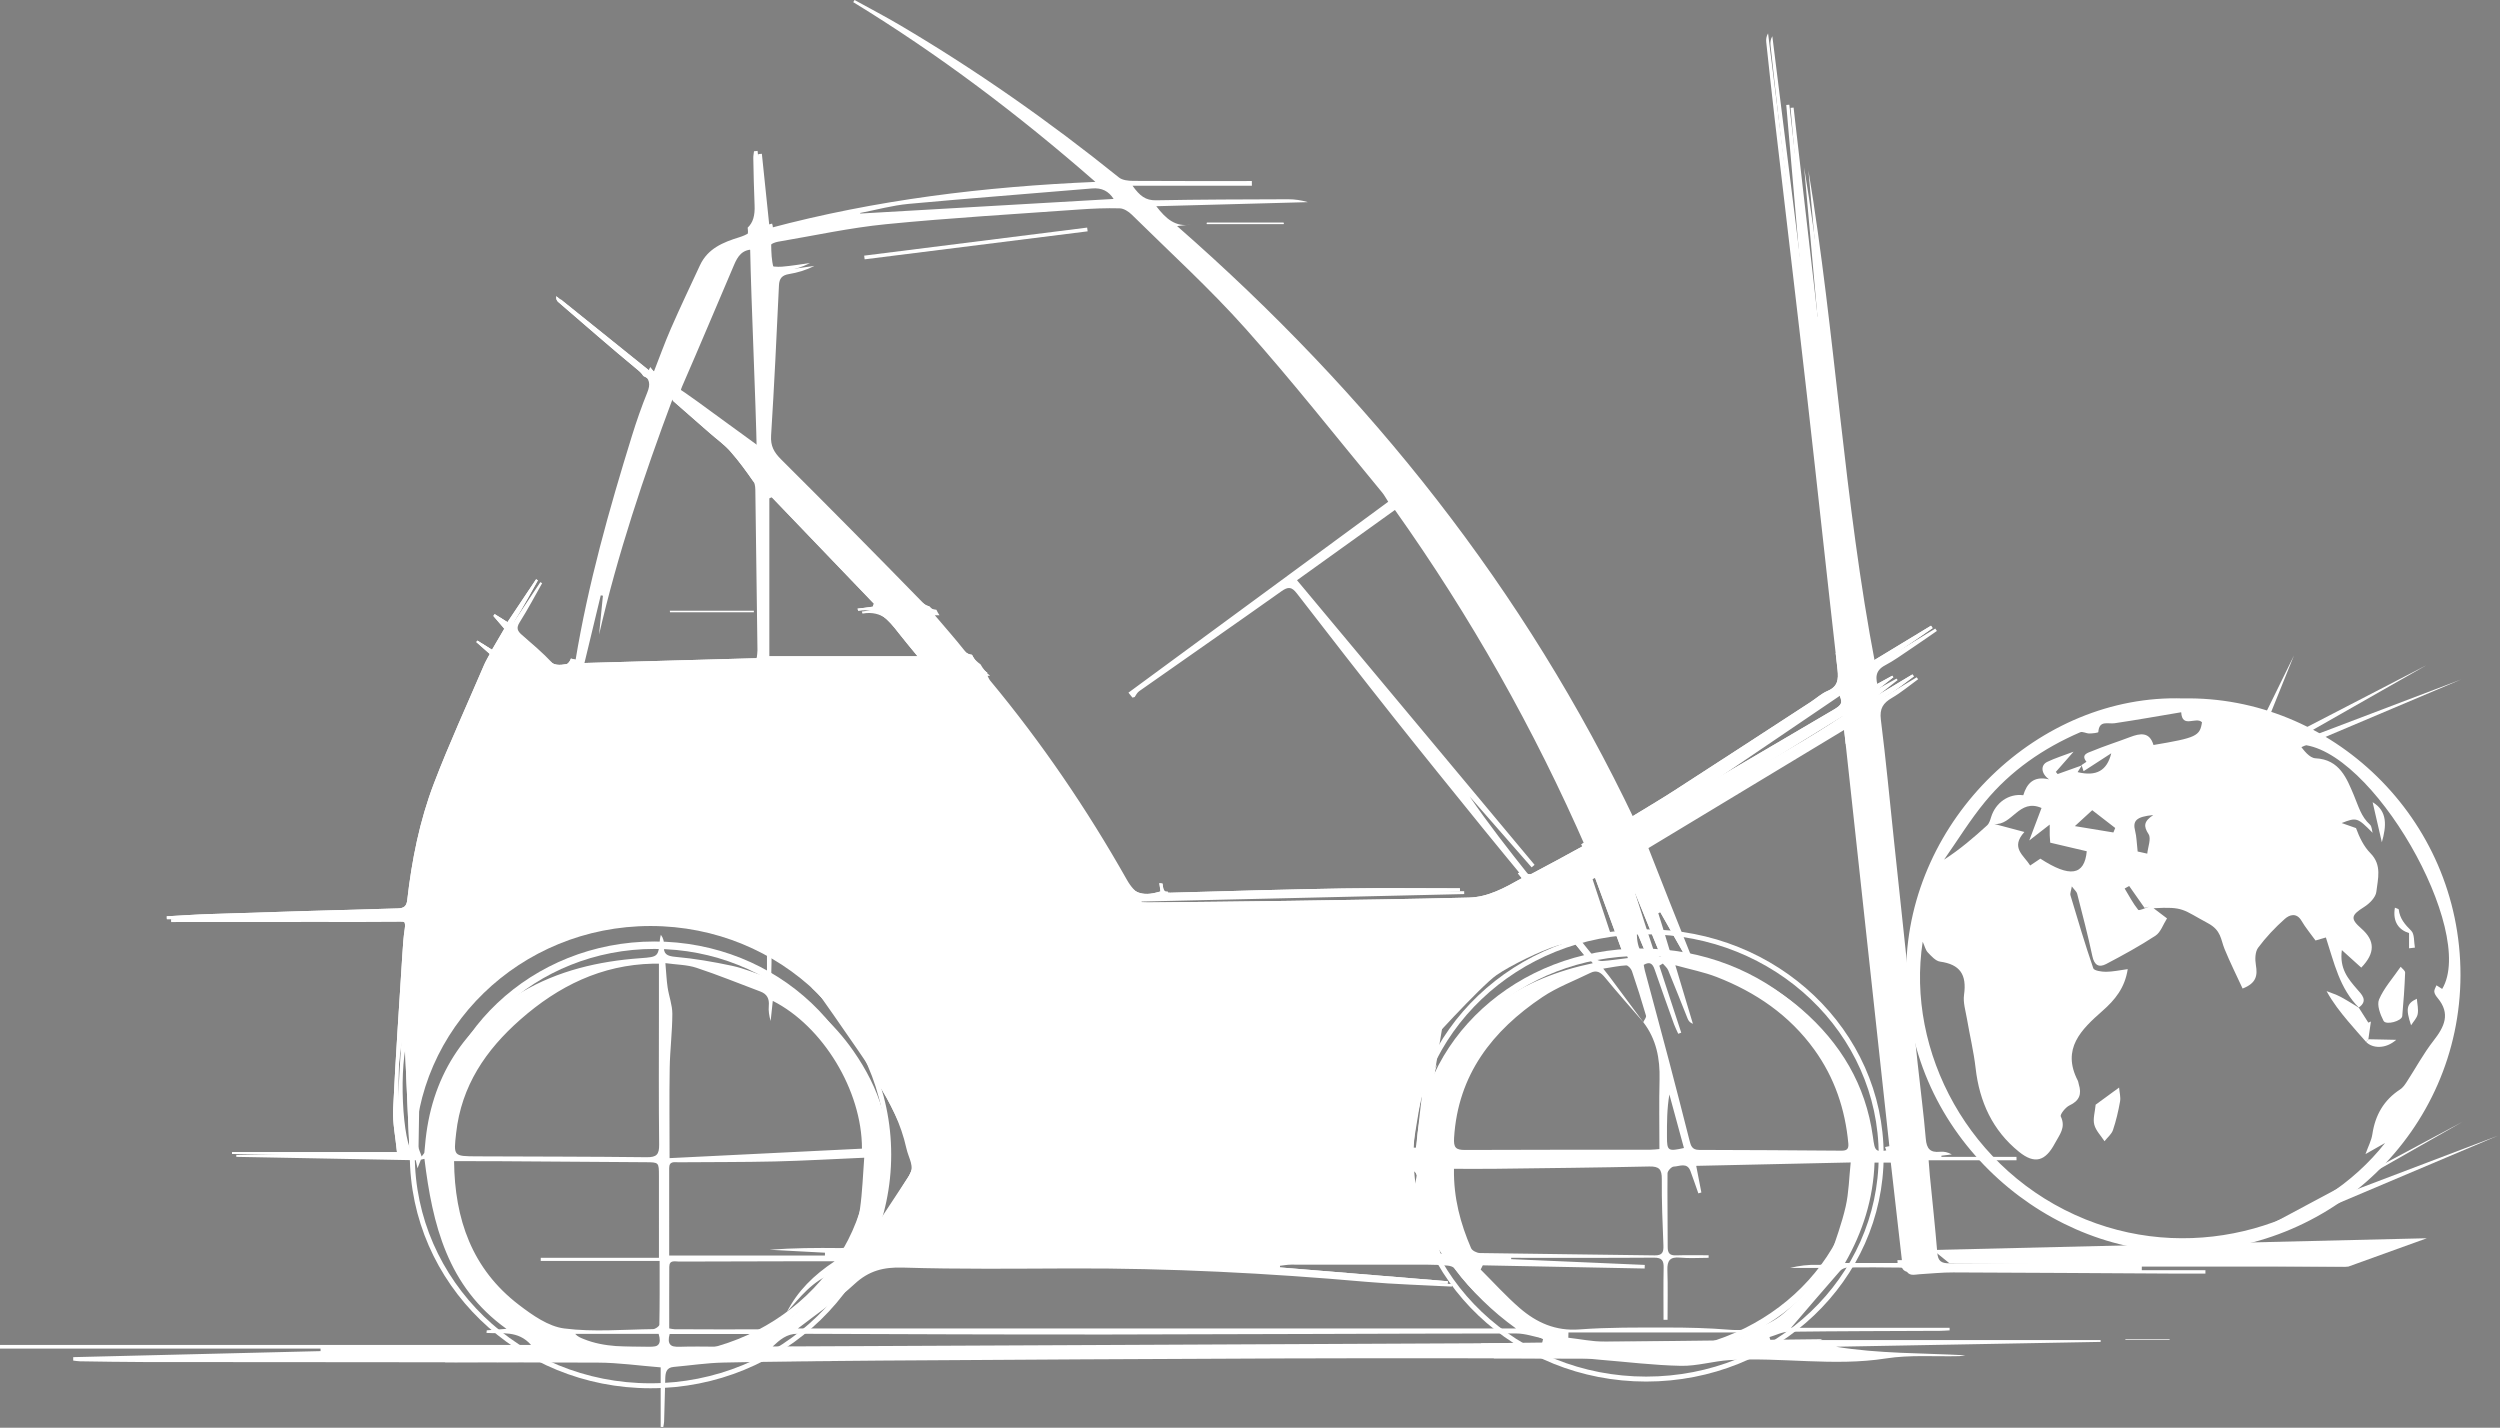
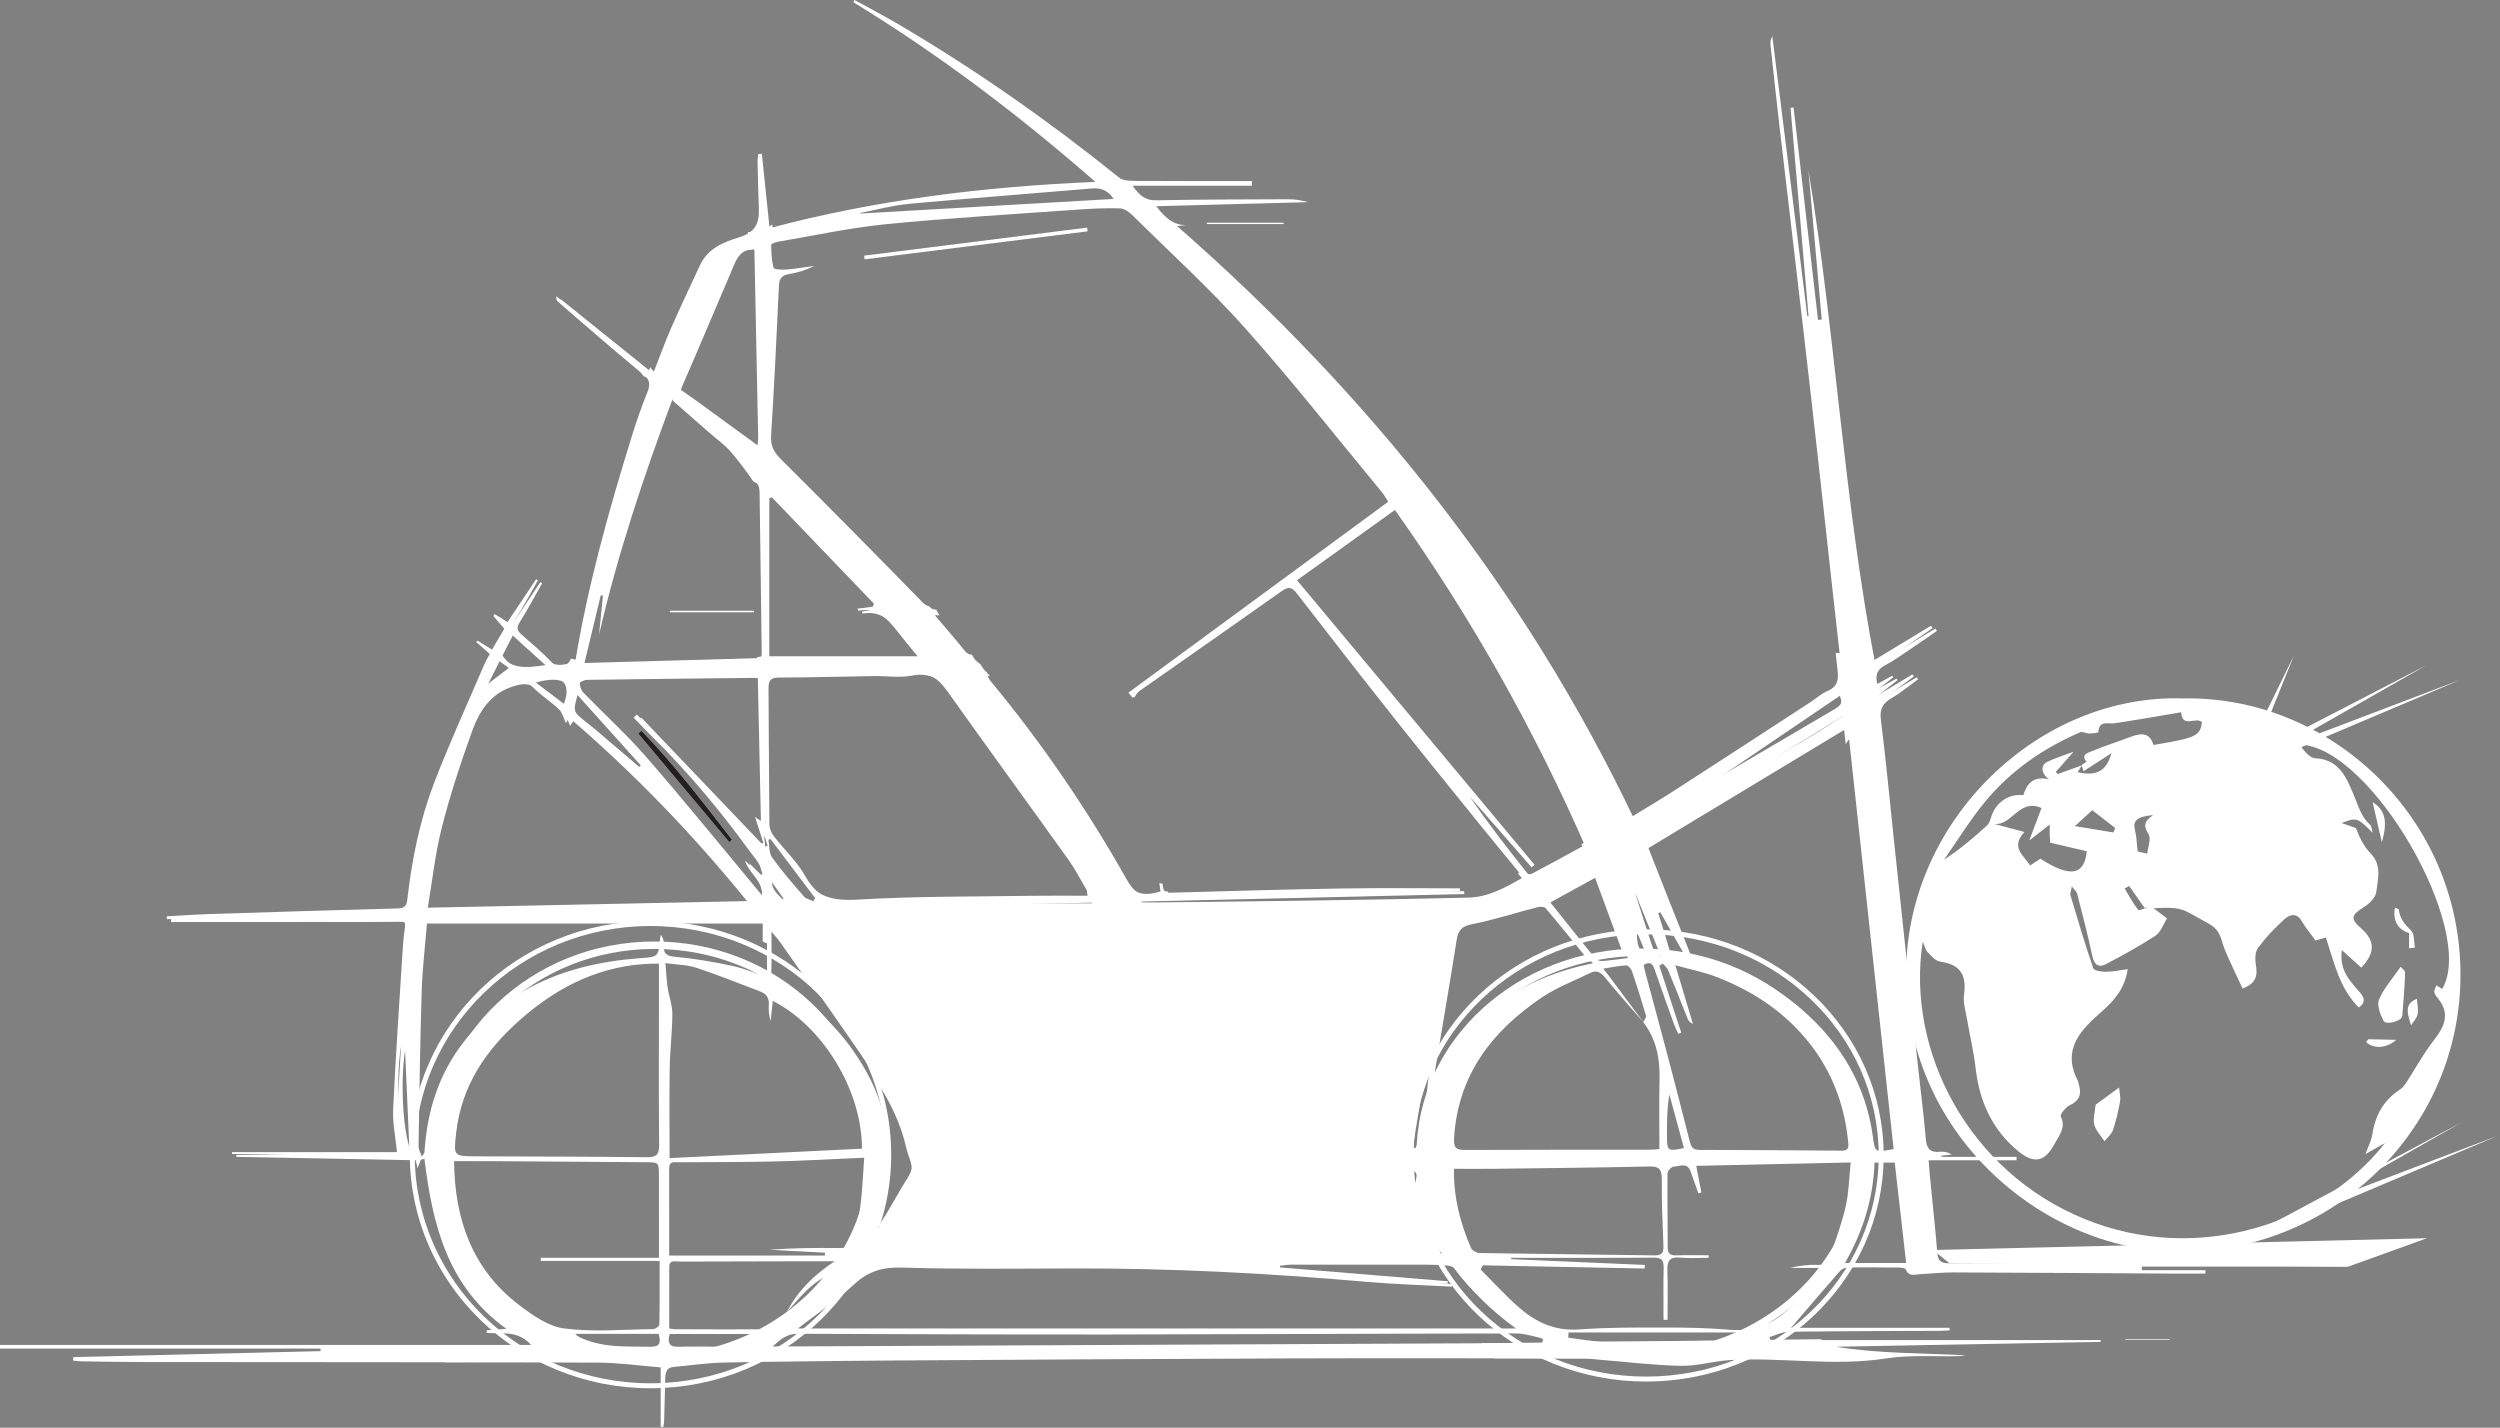
<svg xmlns="http://www.w3.org/2000/svg" width="429" height="245" viewBox="0 0 429 245" fill="none">
  <rect x="0" y="0" width="429" height="245" fill="#808080" stroke="none" />
-   <path d="M220.26 38.451C220.263 38.374 220.266 38.298 220.268 38.221H207.094C207.092 38.298 207.09 38.374 207.088 38.451H220.26Z" fill="white" />
  <path d="M372.311 229.921L372.302 229.801H364.706C364.711 229.841 364.717 229.881 364.723 229.921H372.311Z" fill="white" />
  <path d="M316.601 216.727C319.673 211.359 321.452 205.703 321.672 199.5H325.136C325.783 205.189 326.427 210.851 327.095 216.727H316.601ZM314.031 215.7C313.705 216.681 313.007 217.097 311.875 217.055C310.305 216.996 308.728 217.188 307.149 217.583H312.803C311.185 220.819 308.813 222.928 306.436 225.063C303.647 227.564 300.465 228.483 296.748 228.179C293.203 227.889 289.633 227.803 286.075 227.804C281.051 227.805 276.012 227.756 271.009 228.129C266.927 228.435 263.66 226.957 260.768 224.452C258.407 222.404 256.301 220.064 254.081 217.853L254.444 217.131L282.219 217.677C282.228 217.472 282.236 217.265 282.244 217.06C274.603 216.731 266.961 216.4 259.32 216.071C259.32 215.995 259.321 215.919 259.323 215.843C267.489 215.843 275.657 215.872 283.824 215.813C285.195 215.804 285.509 216.319 285.481 217.557C285.417 220.531 285.461 223.507 285.461 226.483L286.152 226.479C286.152 223.636 286.219 220.791 286.125 217.951C286.073 216.319 286.571 215.64 288.301 215.807C289.919 215.963 291.564 215.839 293.197 215.839C293.199 215.695 293.2 215.549 293.201 215.403C291.332 215.403 289.463 215.359 287.595 215.42C286.519 215.453 286.173 215.035 286.176 213.984C286.187 209.769 286.099 205.552 286.147 201.339C286.151 200.931 286.827 200.201 287.208 200.189C288.193 200.16 289.501 199.404 290.079 200.953C290.552 202.223 290.987 203.507 291.437 204.784L291.955 204.632C291.685 203.236 291.416 201.841 291.071 200.06C299.832 199.867 308.488 199.677 317.58 199.479C317.3 202.117 317.264 204.632 316.719 207.031C316.051 209.973 314.979 212.825 314.031 215.7ZM295.711 230.145C288.883 230.172 282.055 230.275 275.227 230.224C273.191 230.209 271.157 229.788 269.123 229.553C269.131 229.255 269.14 228.955 269.148 228.656H300.117C298.824 229.716 297.359 230.137 295.711 230.145ZM264.632 230.456C220.616 230.657 176.6 230.86 132.584 231.063C133.817 229.907 135.013 228.869 136.836 228.876C154.757 228.944 172.68 229.021 190.603 229.001C213.792 228.973 236.983 228.843 260.172 228.823C261.719 228.82 263.264 229.38 264.809 229.68C264.751 229.939 264.692 230.197 264.632 230.456ZM115.765 228.097C115.488 228.096 115.211 228.015 114.839 227.956C114.839 224.38 114.825 220.885 114.847 217.391C114.855 216.14 115.852 216.489 116.535 216.485C123.267 216.452 130 216.447 136.732 216.433C138.76 216.431 140.787 216.433 143.224 216.433C139.628 218.817 136.852 221.549 135.02 225.163C137.3 222.605 139.373 219.827 143.001 218.453C142.712 218.992 142.581 219.412 142.313 219.709C139.568 222.741 136.833 225.797 133.048 227.603C132.481 227.872 131.832 228.109 131.22 228.113C126.069 228.143 120.917 228.116 115.765 228.097ZM123.297 231.119C121.077 231.119 118.852 231.045 116.633 231.137C115.055 231.204 114.439 230.655 114.915 228.915H129.677C127.684 230.071 125.669 231.12 123.297 231.119ZM114.563 169.437C114.376 168.177 114.325 166.897 114.183 165.275C116.117 165.545 117.897 165.54 119.503 166.069C123.207 167.291 126.827 168.772 130.481 170.145C131.625 170.575 132.037 171.377 131.924 172.596C131.845 173.448 131.988 174.321 132.243 175.204C132.363 174.068 132.484 172.932 132.609 171.753C141.163 176.077 147.928 187.105 147.912 197.109C136.981 197.647 126.027 198.187 114.899 198.736C114.899 193.283 114.837 188.265 114.921 183.249C114.973 180.152 115.368 177.059 115.373 173.963C115.375 172.456 114.789 170.955 114.563 169.437ZM113.931 162.2C113.98 161.605 113.837 160.995 113.405 160.407C113.352 160.655 113.269 160.901 113.247 161.153C112.979 164.16 112.984 164.204 109.921 164.423C102.709 164.939 95.772 166.561 89.524 170.249C79.536 176.148 73.897 184.925 72.935 196.58C72.901 196.988 72.873 197.395 72.817 197.799C72.803 197.9 72.691 197.988 72.355 198.456C72.117 197.708 71.816 197.212 71.823 196.72C71.969 187.829 72.085 178.939 72.363 170.052C72.483 166.208 72.951 162.375 73.265 158.479H131.612V167.665C129.659 167.021 127.677 166.172 125.609 165.729C122.417 165.048 119.18 164.487 115.933 164.199C114.416 164.063 113.805 163.716 113.931 162.2ZM111.364 231.148C107.565 231.071 103.751 231.251 100.131 229.768C99.628 229.563 99.12 229.372 98.7 228.889H113.021C113.569 230.693 112.949 231.18 111.364 231.148ZM113.109 196.417C113.128 198.096 112.683 198.599 110.976 198.579C101.263 198.464 91.549 198.475 81.836 198.429C77.771 198.411 77.835 198.401 78.276 194.427C79.171 186.345 83.351 180.185 89.299 174.951C95.831 169.203 103.201 165.571 112.043 165.364C112.327 165.356 112.613 165.363 113.072 165.363C113.072 168.243 113.073 170.917 113.072 173.593C113.072 181.201 113.021 188.811 113.109 196.417ZM89.045 223.913C80.995 217.763 78.012 209.197 77.92 199.255C80.233 199.255 82.436 199.244 84.637 199.257C93.359 199.313 102.081 199.38 110.803 199.437C113.064 199.452 113.071 199.445 113.073 201.773C113.079 206.384 113.075 210.995 113.075 215.836H92.793C92.792 216.013 92.791 216.192 92.789 216.371H113.193C113.193 220.221 113.217 223.772 113.144 227.321C113.139 227.592 112.451 228.072 112.073 228.077C106.983 228.14 101.831 228.604 96.821 227.964C94.089 227.615 91.357 225.681 89.045 223.913ZM75.819 141.987C77.241 136.393 79.059 130.881 81.02 125.448C82.263 122.004 84.229 118.929 88.131 117.765C89.593 117.329 90.84 117.055 92.124 118.368C93.507 119.781 95.236 120.851 96.668 122.224C97.253 122.785 97.452 123.751 97.841 124.561C97.944 124.4 98.139 124.091 98.416 123.649C109.459 133.145 119.523 143.532 128.917 155.124C110.275 155.508 92.057 155.884 73.327 156.269C74.169 151.284 74.661 146.551 75.819 141.987ZM85.751 113.44C86.463 113.951 87.056 114.377 88.068 115.101C86.573 116.24 85.264 117.236 83.955 118.233C83.82 118.091 83.687 117.948 83.552 117.804C84.253 116.411 84.957 115.016 85.751 113.44ZM88.045 108.941C90.143 110.837 92.059 112.569 94.321 114.616C91.039 115.112 88.289 115.467 86.232 112.497C86.745 111.492 87.337 110.329 88.045 108.941ZM97.473 121.328C95.656 119.949 93.905 118.621 91.951 117.136C96.408 115.8 99.115 117.16 97.473 121.328ZM99.181 119.025C103.131 123.42 106.913 127.629 110.696 131.839C110.577 131.947 110.459 132.052 110.34 132.159C107.687 129.893 105.037 127.624 102.379 125.367C101.713 124.801 101.015 124.277 100.339 123.727C98.312 122.077 98.315 122.076 99.181 119.025ZM100.72 116.663C110.247 116.525 119.775 116.427 129.301 116.327C129.703 116.323 130.105 116.384 130.764 116.433C130.944 124.759 131.121 132.911 131.307 141.419C130.861 141.089 130.555 140.863 130.295 140.668C130.769 142.153 131.244 143.639 131.717 145.125C131.552 145.185 131.385 145.245 131.219 145.307C124.155 137.911 117.091 130.515 110.027 123.119C109.839 123.293 109.651 123.469 109.464 123.644C110.601 124.809 111.72 125.991 112.877 127.135C118.912 133.109 124.329 139.608 129.313 146.475C129.863 147.229 130.491 147.935 130.965 148.733C131.276 149.256 131.375 149.905 131.569 150.497C131.439 150.559 131.307 150.621 131.176 150.683C130.376 149.9 129.573 149.117 128.585 148.152C129.207 150.48 131.824 151.555 131.471 154.501C130.64 153.493 130.039 152.753 129.429 152.024C123.26 144.625 117.197 137.135 110.876 129.869C107.505 125.997 103.672 122.529 100.092 118.836C99.713 118.448 99.515 117.78 99.48 117.227C99.471 117.056 100.281 116.668 100.72 116.663ZM116.189 69.255C118.345 71.143 120.432 72.971 122.519 74.799C123.705 75.836 125.015 76.764 126.051 77.936C127.501 79.575 128.799 81.359 130.045 83.161C130.373 83.635 130.344 84.403 130.353 85.037C130.488 94.047 130.601 103.057 130.713 112.065C130.717 112.465 130.641 112.864 130.587 113.439C120.433 113.721 110.463 113.999 100.169 114.285C101.151 110.213 102.12 106.189 103.089 102.164L103.46 102.221C103.24 104.447 103.02 106.671 102.8 108.896C105.997 95.068 110.451 81.747 115.441 68.399M121.545 50.433C121.716 50.503 121.887 50.572 122.057 50.64ZM129.88 78.409C127.595 76.613 125.365 74.877 123.155 73.119C121.324 71.663 119.528 70.165 117.692 68.719C116.872 68.075 116.532 67.501 117.028 66.368C120.06 59.416 122.985 52.419 125.969 45.447C126.584 44.012 127.363 42.704 129.452 42.829C129.665 53.42 129.879 64.013 130.103 75.031M132.521 143.895C135.216 147.464 137.911 151.035 140.604 154.605C140.499 154.783 140.393 154.961 140.288 155.139C139.559 154.781 138.635 154.596 138.136 154.033C136.163 151.812 134.228 149.543 132.491 147.137C131.939 146.371 132.049 145.125 131.856 144.1L132.521 143.895ZM133.672 116.268C139.115 116.255 144.556 116.096 149.999 116.015C152.165 115.983 154.396 116.339 156.484 115.933C159.789 115.289 161.648 116.785 163.404 119.256C170.268 128.916 177.256 138.487 184.148 148.128C185.3 149.737 186.201 151.524 187.204 153.237C187.283 153.368 187.257 153.557 187.348 154.203C184.161 154.203 181.084 154.161 178.008 154.209C168 154.367 157.976 154.269 147.992 154.863C143.563 155.125 140.468 154.416 138.188 150.349C136.781 147.837 134.555 145.791 132.776 143.473C132.352 142.92 132.036 142.123 132.028 141.435C131.943 133.653 131.948 125.869 131.877 118.088C131.867 116.761 132.259 116.272 133.672 116.268ZM132.019 85.513C132.221 85.424 132.423 85.335 132.624 85.245C138.652 91.525 144.679 97.808 150.705 104.089C150.635 104.26 150.567 104.431 150.497 104.601C149.632 104.712 148.768 104.823 147.889 104.936C147.945 105.115 147.991 105.296 148.003 105.293C151.38 104.684 153.199 106.861 154.971 109.155C155.893 110.348 156.875 111.495 158.189 113.105H132.019V85.513ZM138.413 84.715C132.931 81.339 132.129 80.504 132.545 78.472C134.467 80.517 136.293 82.459 138.413 84.715ZM193.639 118.861C193.869 119.145 194.1 119.428 194.331 119.711C194.455 119.672 194.584 119.641 194.713 119.609C194.947 119.232 195.163 118.832 195.497 118.597C203.615 112.883 211.776 107.228 219.871 101.477C221.069 100.625 221.659 100.688 222.548 101.84C228.077 109.007 233.641 116.147 239.263 123.243C244.301 129.601 249.421 135.899 254.524 142.209C256.903 145.153 259.323 148.064 261.885 151.187C258.905 152.867 256.088 154.436 252.813 154.519C242.576 154.775 232.336 154.924 222.097 155.079C213.964 155.201 205.829 155.272 197.695 155.357C197.095 155.365 196.495 155.304 195.895 155.275C195.897 155.085 195.899 154.896 195.9 154.707C214.353 154.279 232.807 153.851 251.26 153.423C251.256 153.259 251.255 153.095 251.252 152.931C244.579 152.931 237.903 152.843 231.232 152.952C221.345 153.115 211.46 153.403 201.577 153.681C200.783 153.704 200.492 153.443 200.353 152.948C200.175 152.972 199.993 152.995 199.809 153.004C199.829 153.159 199.853 153.313 199.873 153.468C199.485 153.569 199.269 153.629 199.052 153.683C196.393 154.332 194.789 153.469 193.353 150.932C186.528 138.855 178.74 127.409 169.863 116.728C169.727 116.563 169.657 116.343 169.463 115.967H169.899C169.215 115.421 168.675 114.744 168.256 113.997C167.711 113.616 167.243 113.16 166.849 112.648C166.332 112.441 165.881 112.107 165.465 111.579C163.925 109.627 162.269 107.767 160.416 105.577C160.685 105.579 160.953 105.584 161.224 105.585C161.017 105.284 160.837 104.965 160.683 104.635C159.749 104.533 159.048 104.119 158.299 103.351C150.263 95.113 142.173 86.929 134.019 78.812C132.807 77.605 132.208 76.513 132.32 74.743C132.859 66.16 133.269 57.569 133.669 48.979C133.727 47.745 134.213 47.227 135.395 47.029C136.875 46.781 138.327 46.367 139.739 45.623C138.132 45.843 136.528 46.124 134.915 46.256C134.172 46.316 132.831 46.244 132.749 45.953C132.395 44.691 132.356 43.327 132.336 41.997C132.332 41.825 133.093 41.549 133.525 41.477C139.693 40.436 145.833 39.083 152.044 38.472C163.048 37.389 174.093 36.747 185.125 35.955C187.459 35.787 189.807 35.689 192.141 35.751C192.844 35.768 193.667 36.296 194.203 36.824C200.764 43.297 207.608 49.523 213.731 56.389C221.847 65.495 229.395 75.107 237.175 84.509C237.541 84.952 237.811 85.473 238.219 86.101M155.948 34.983C166.416 34.017 176.903 33.237 187.379 32.339C189.08 32.192 190.248 32.803 191.1 34.139C176.583 34.976 162.111 35.811 147.636 36.644C147.621 36.612 147.607 36.58 147.592 36.548C150.376 36.012 153.139 35.243 155.948 34.983ZM272.256 145.74C269.275 147.364 266.428 148.941 263.544 150.447C263.259 150.596 262.561 150.448 262.36 150.195C258.849 145.791 255.385 141.347 252.189 136.676L262.828 148.837C262.996 148.695 263.165 148.552 263.335 148.409C249.789 132.181 236.244 115.952 222.568 99.568C228.1 95.599 233.628 91.629 239.369 87.509C252.36 105.819 263.255 125.105 272.256 145.74ZM279.345 164.405C277.687 164.607 276.309 164.821 274.924 164.912C274.523 164.937 273.956 164.728 273.709 164.427C271.145 161.283 268.631 158.099 266.048 154.856C268.785 153.351 271.364 151.932 274.175 150.385C275.913 155.099 277.596 159.663 279.345 164.405ZM280.036 166.627C280.899 169.159 281.705 171.713 282.453 174.283C282.54 174.581 282.159 175.017 281.989 175.392C280.033 172.76 278.079 170.127 276.12 167.496C275.884 167.179 275.631 166.873 275.115 166.22C276.617 165.987 277.831 165.72 279.053 165.661C279.375 165.647 279.897 166.221 280.036 166.627ZM280.959 152.821C282.508 156.631 283.96 160.201 285.413 163.771C285.236 163.921 285.059 164.072 284.883 164.224C284.536 163.952 283.991 163.749 283.873 163.401C282.756 160.097 281.709 156.771 280.653 153.445C280.631 153.375 280.737 153.261 280.959 152.821ZM286.251 162.201C285.723 160.36 285.128 158.539 284.565 156.709L285.265 156.359C286.736 158.951 288.205 161.543 289.731 164.233C287.065 164.489 286.864 164.337 286.251 162.201ZM280.891 158.673C281.601 160.367 282.312 162.057 283.097 163.929C281.471 164.113 280.693 162.304 280.891 158.673ZM252.435 214.18C250.621 209.967 249.421 205.6 249.501 200.568C251.956 200.568 254.228 200.592 256.499 200.565C265.335 200.453 274.172 200.367 283.005 200.169C284.715 200.132 285.181 200.652 285.165 202.333C285.131 206.132 285.293 209.933 285.444 213.732C285.489 214.883 285.255 215.444 283.94 215.423C273.947 215.271 263.952 215.187 253.959 215.023C253.432 215.015 252.621 214.612 252.435 214.18ZM146.648 220.329C149.109 218.047 151.621 217.415 154.941 217.517C164.539 217.816 174.149 217.699 183.755 217.664C200.688 217.604 217.575 218.471 234.439 219.959C239.323 220.389 244.232 220.516 249.129 220.781C249.151 220.64 249.172 220.497 249.193 220.355C239.341 219.544 229.489 218.732 219.636 217.921C219.64 217.683 219.643 217.447 219.647 217.208C220.287 217.14 220.927 217.012 221.568 217.011C229.3 216.999 237.032 217 244.763 217.015C245.991 217.017 247.221 217.071 248.443 217.181C248.86 217.219 249.408 217.384 249.636 217.685C252.597 221.62 256.053 225.028 260.136 227.959H136.929C140.371 225.295 143.723 223.041 146.648 220.329ZM156.405 179.729C158.623 183.588 160.205 187.812 161.789 191.991C158.76 186.303 155.937 180.492 152.645 174.96C149.344 169.412 145.576 164.141 142.012 158.748L142.236 158.265C142.811 158.667 143.588 158.943 143.932 159.491C148.148 166.201 152.46 172.86 156.405 179.729ZM215.039 197.184C213.117 197.523 212.475 196.375 212.408 192.457C213.253 193.975 214.097 195.491 215.039 197.184ZM243.995 188.149C244.287 186.925 244.58 185.7 244.872 184.476C244.973 184.491 245.077 184.504 245.179 184.517C244.693 188.783 244.209 193.047 243.708 197.453C234.969 197.453 226.396 197.424 217.825 197.481C216.415 197.491 215.78 197.123 215.185 195.709C212.031 188.231 208.767 180.795 205.363 173.425C203.091 168.505 200.524 163.721 198.071 158.84H247.219C247.197 168.92 244.697 178.417 243.995 188.149ZM246.149 185.372C246.197 184.723 246.197 184.067 246.303 183.427C247.525 176.043 248.805 168.668 249.967 161.275C250.231 159.597 250.853 158.94 252.625 158.591C256.441 157.836 260.163 156.599 263.945 155.649C264.485 155.515 265.396 155.683 265.723 156.064C268.231 158.988 270.636 162 273.321 165.288C261.031 167.872 251.731 174.017 246.149 185.372ZM284.779 185.257C284.679 189.163 284.756 193.072 284.756 197.177C284.273 197.213 283.656 197.299 283.039 197.299C272.5 197.307 261.961 197.276 251.424 197.333C249.797 197.341 249.417 196.933 249.521 195.24C250.192 184.408 256.088 176.868 264.672 171.101C267.211 169.397 270.157 168.304 272.923 166.94C274.025 166.395 274.711 166.879 275.441 167.768C277.568 170.359 279.797 172.86 281.987 175.396C281.987 175.399 281.985 175.4 281.985 175.4C284.228 178.317 284.871 181.655 284.779 185.257ZM158.508 155.503C166.965 155.324 177.539 155.101 188.112 154.877C188.117 155.085 188.123 155.295 188.127 155.503H158.508ZM188.727 158.519C189.888 158.519 190.564 158.868 191.064 159.888C194.845 167.597 198.852 175.207 202.4 183.023C205.893 190.72 208.931 198.625 212.373 206.408C211.269 202.103 210.167 197.797 209.065 193.492C209.317 193.412 209.571 193.335 209.823 193.256C211.471 197.989 213.119 202.723 214.765 207.456C214.939 207.413 215.111 207.371 215.284 207.327C214.905 205.335 214.529 203.344 214.093 201.049C214.856 201.049 215.461 201.052 216.067 201.049C224.148 200.996 232.227 200.928 240.307 200.92C240.853 200.919 241.4 201.368 242.041 201.648C242.133 201.569 242.603 201.171 243.073 200.771C243.389 201.344 242.524 203.964 242.693 204.577C243.84 208.709 244.531 211.295 247.404 215.144C216.591 214.924 185.441 214.703 153.784 214.477C155.944 212.121 157.78 210.284 159.419 208.283C160.895 206.479 162.173 204.509 163.504 202.589C164.999 200.435 164.911 198.113 164.232 195.696C162.367 189.06 159.433 182.884 155.941 176.995C152.431 171.069 148.624 165.32 144.952 159.491C144.808 159.261 144.721 158.995 144.473 158.449C145.331 158.449 145.944 158.448 146.559 158.449C160.615 158.481 174.671 158.529 188.727 158.519ZM132.481 150.887C133.384 152.153 134.287 153.419 135.189 154.685C135.071 154.771 134.952 154.856 134.833 154.941C133.896 153.697 132.279 152.919 132.481 150.887ZM132.38 159.52C133.325 160.649 134.101 161.449 134.732 162.349C140.283 170.287 145.941 178.151 151.276 186.233C153.541 189.665 155.132 193.548 156.987 197.248C157.835 198.94 157.775 200.648 156.721 202.259C154.792 205.204 152.847 208.139 150.909 211.077C150.836 211 150.763 210.924 150.691 210.845C151.253 207.771 151.991 204.715 152.347 201.616C153.251 193.751 150.9 186.713 146.429 180.324C143.096 175.56 138.86 171.768 133.717 169.024C132.813 168.54 132.313 167.96 132.356 166.839C132.44 164.568 132.38 162.292 132.38 159.52ZM141.565 214.964C141.561 215.128 141.56 215.291 141.557 215.453H114.833C114.833 210.483 114.836 205.46 114.831 200.437C114.829 199.197 115.747 199.453 116.457 199.447C121.957 199.397 127.459 199.435 132.956 199.307C137.917 199.191 142.875 198.899 148.301 198.664C148.081 201.512 147.991 204.519 147.569 207.477C147.309 209.305 146.487 211.045 146.033 212.855C145.761 213.937 145.168 214.18 144.143 214.168C140.112 214.12 136.08 214.148 132.028 214.455C135.207 214.624 138.387 214.795 141.565 214.964ZM288.964 197C286.231 197.612 286.056 197.485 286.051 195.068C286.043 192.675 286.048 190.283 286.463 187.804C287.296 190.865 288.128 193.928 288.964 197ZM286.381 181.972C285.025 176.831 283.632 171.701 282.259 166.565C282.172 166.237 282.127 165.9 282.063 165.569C283.125 164.947 283.595 165.385 283.927 166.344C285.015 169.491 286.137 172.625 287.261 175.759C287.463 176.319 287.743 176.852 287.987 177.397C288.157 177.335 288.329 177.272 288.501 177.208C287.247 173.377 285.993 169.547 284.737 165.717L285.34 165.347C285.653 165.728 286.081 166.06 286.261 166.496C287.401 169.248 288.479 172.024 289.592 174.788C289.737 175.149 289.96 175.48 290.505 175.693C289.548 172.504 288.592 169.315 287.488 165.637C290.064 166.355 292.395 166.805 294.573 167.649C301.292 170.26 307.072 174.208 311.345 180.131C314.817 184.944 316.64 190.36 317.175 196.248C317.268 197.257 316.807 197.461 315.968 197.455C307.835 197.399 299.703 197.331 291.569 197.323C290.36 197.32 290.152 196.619 289.923 195.717C288.76 191.131 287.587 186.547 286.381 181.972ZM317.091 124.873C319.719 149.06 322.333 173.131 324.947 197.176C321.717 197.819 321.763 197.768 321.381 195.004C320.157 186.157 315.852 179.001 309.165 173.201C304.013 168.731 298.048 165.959 291.347 164.717C290.901 164.635 290.301 164.281 290.148 163.903C287.687 157.795 285.285 151.663 282.871 145.531C294.172 138.708 305.492 131.875 317.091 124.873ZM316.941 123.371C311.252 127.192 305.237 130.492 299.321 133.951C299.228 133.803 299.136 133.655 299.043 133.508L316.495 122.731L316.941 123.371ZM316.109 119.129C317.024 121.128 316.941 121.368 315.239 122.367C308.547 126.293 301.859 130.229 295.165 134.156C294.641 134.464 294.093 134.731 293.555 135.017C293.473 134.876 293.392 134.736 293.311 134.596C300.903 129.444 308.496 124.293 316.109 119.129ZM70.116 177.843C70.421 184.803 70.709 191.395 71.007 198.187C68.981 196.419 68.363 182.381 70.116 177.843ZM367.536 217.352H402.969C400.597 216.84 398.223 216.613 395.848 216.617C375.408 216.64 354.968 216.691 334.528 216.785C333.135 216.792 332.559 216.42 332.441 214.987C332.076 210.555 331.592 206.132 331.16 201.705C331.088 200.973 331.041 200.239 330.953 199.105H346.035L346.029 198.516H333.143C333.145 198.451 333.149 198.384 333.153 198.317L334.929 198.1C334.255 197.716 333.576 197.575 332.92 197.644C331.217 197.824 330.608 197.112 330.465 195.415C330.103 191.1 329.531 186.804 329.072 182.497C327.709 169.752 326.361 157.004 325.008 144.257C324.273 137.332 323.628 130.395 322.755 123.485C322.513 121.577 323.153 120.633 324.68 119.744C326.255 118.827 327.669 117.629 329.153 116.555L328.901 116.224L322.72 119.939L322.268 119.353C323.392 118.468 324.513 117.584 325.637 116.7L325.444 116.448C324.456 116.991 323.467 117.533 322.36 118.141C321.783 116.38 321.729 115.091 323.488 114.165C324.983 113.38 326.363 112.371 327.771 111.428C329.317 110.396 330.839 109.327 332.371 108.273C332.279 108.137 332.187 108 332.096 107.864C328.703 109.921 325.308 111.979 321.819 114.096C316.388 85.839 314.979 57.319 310.323 29.22C311.085 37.756 311.847 46.291 312.608 54.827L311.971 54.888C310.573 42.745 309.176 30.603 307.78 18.459C307.607 18.475 307.432 18.489 307.259 18.507L310.347 54.251C310.277 54.259 310.208 54.267 310.139 54.275L304.132 6.215C303.816 6.748 303.769 7.268 303.824 7.777C304.307 12.252 304.784 16.727 305.304 21.196C307.144 37.009 309.04 52.815 310.84 68.632C312.613 84.219 314.275 99.817 316.051 115.403C316.244 117.1 316.104 118.311 314.339 119.063C313.284 119.512 312.393 120.343 311.415 120.98C303.627 126.045 295.847 131.119 288.04 136.156C285.607 137.728 283.104 139.193 280.527 140.773C261.672 101.144 235.027 67.708 201.988 38.793C203.065 38.675 203.719 38.603 204.371 38.531C201.712 38.995 200.089 37.564 198.415 35.387C207.299 35.148 215.871 34.919 224.441 34.688C223.312 34.357 222.168 34.188 221.025 34.192C213.472 34.217 205.916 34.229 198.364 34.371C196.608 34.403 195.595 33.635 194.339 31.869H214.823L214.816 31.065C208.032 31.065 201.248 31.085 194.464 31.04C193.636 31.035 192.607 30.933 192.012 30.455C180.113 20.871 167.644 12.112 154.485 4.347C151.912 2.827 149.256 1.445 146.636 -6.83329e-05L146.417 0.373C161.043 9.309 174.665 19.579 187.972 31.212C168.747 32.033 150.281 34.296 132.061 39.155C131.605 34.769 131.171 30.579 130.735 26.389C130.529 26.408 130.325 26.427 130.119 26.445C130.076 26.835 129.989 27.225 129.999 27.615C130.057 30.305 130.099 32.997 130.219 35.685C130.343 38.449 129.485 39.904 126.855 40.716C124.053 41.584 121.448 42.651 120.112 45.525C118.439 49.128 116.729 52.717 115.137 56.356C114.051 58.841 113.137 61.404 112.079 64.105C106.664 59.751 101.425 55.539 96.188 51.324C96.133 51.843 96.303 52.121 96.539 52.323C101.099 56.248 105.621 60.216 110.263 64.043C111.503 65.064 111.651 65.92 111.085 67.323C110.103 69.759 109.227 72.247 108.451 74.759C104.525 87.444 100.921 100.212 98.752 113.341C98.683 113.761 98.272 114.393 97.937 114.452C96.813 114.649 95.729 114.771 94.733 113.713C93.136 112.017 91.344 110.5 89.58 108.969C88.805 108.297 88.541 107.788 89.176 106.785C90.553 104.608 91.759 102.321 93.033 100.079C92.932 100.017 92.831 99.955 92.729 99.893C91.096 102.339 89.463 104.784 87.812 107.253C86.981 106.729 86.301 106.3 85.62 105.871L85.393 106.191C86.02 106.921 86.647 107.652 87.271 108.38C86.548 109.616 85.877 110.761 85.16 111.988C84.26 111.424 83.457 110.92 82.655 110.417L82.464 110.671C83.219 111.337 83.976 112.005 84.779 112.712C84.42 113.401 84.056 114 83.783 114.639C80.889 121.4 77.809 128.091 75.185 134.956C72.737 141.363 71.395 148.097 70.619 154.923C70.496 156.001 70.071 156.349 68.956 156.379C58.192 156.663 47.429 157.001 36.667 157.349C34.225 157.427 31.785 157.6 29.347 157.731L29.368 158.221C30.535 158.221 31.7 158.221 32.867 158.22C40.129 158.217 47.393 158.212 54.657 158.208C59.343 158.207 64.028 158.235 68.713 158.184C69.963 158.171 70.393 158.567 70.193 159.835C69.967 161.276 69.873 162.743 69.783 164.201C69.227 173.079 68.612 181.953 68.195 190.836C68.084 193.185 68.6 195.563 68.853 198.193H40.549C40.551 198.301 40.552 198.409 40.552 198.517C50.792 198.709 61.031 198.903 71.343 199.097C71.452 199.603 71.548 200.051 71.64 200.477C71.828 200.004 72.027 199.504 72.225 199.004C72.429 198.955 72.631 198.904 72.832 198.855C74.216 210.091 76.755 220.764 86.907 228.029C85.487 228.135 84.507 228.209 83.525 228.283L83.483 228.729C86.061 228.911 88.883 228.233 91.124 230.787H0.001C9.44004e-06 230.999 0 231.209 0 231.421H55.005C55.005 231.565 55.007 231.709 55.007 231.853C40.859 232.197 26.713 232.541 12.565 232.885C12.564 233.083 12.563 233.28 12.561 233.476C12.943 233.519 13.325 233.592 13.709 233.599C17.339 233.649 20.968 233.721 24.597 233.725C50.604 233.755 76.611 233.739 102.617 233.825C106.103 233.836 109.587 234.341 113.372 234.641V244.861C113.521 244.865 113.671 244.868 113.819 244.871C113.869 244.564 113.952 244.26 113.961 243.952C114.033 241.495 114.092 239.037 114.159 236.58C114.187 235.597 114.307 234.681 115.581 234.567C118.433 234.312 121.279 233.877 124.132 233.817C133.147 233.627 142.164 233.535 151.18 233.476C174.255 233.328 197.328 233.185 220.403 233.107C237.447 233.048 254.493 233.091 271.537 233.104C272.525 233.105 273.512 233.249 274.499 233.328C279.151 233.704 283.797 234.284 288.455 234.377C291.224 234.435 293.999 233.564 296.788 233.395C305.719 232.853 314.655 234.515 323.623 233.109C327.749 232.464 332.031 232.82 336.241 232.712C336.58 232.704 336.917 232.619 337.255 232.568C329.816 232.169 322.387 232.303 315.041 231.099C330.184 230.821 345.327 230.545 360.471 230.269L360.467 229.955H303.789C303.741 229.784 303.692 229.613 303.643 229.443C304.737 229.124 305.827 228.543 306.924 228.528C315.589 228.416 324.259 228.413 332.925 228.371C333.469 228.368 334.013 228.317 334.557 228.291C334.555 228.143 334.552 227.996 334.548 227.848H307.347C310.163 224.565 312.944 221.292 315.78 218.064C316.076 217.725 316.683 217.503 317.151 217.496C320.077 217.455 323.007 217.48 325.936 217.515C326.317 217.519 326.949 217.612 327.032 217.829C327.519 219.103 328.499 218.709 329.395 218.659C331.32 218.549 333.245 218.341 335.171 218.348C347.703 218.388 360.236 218.479 372.767 218.548C374.661 218.559 376.557 218.549 378.451 218.549C378.451 218.353 378.452 218.157 378.452 217.961H367.531C367.532 217.757 367.533 217.555 367.536 217.352Z" fill="white" />
-   <path d="M131.939 79.725C132.478 71.142 132.538 57.078 132.938 48.487C132.995 47.254 133.48 46.734 134.662 46.537C136.142 46.29 137.594 45.875 139.006 45.131C137.399 45.351 135.796 45.633 134.182 45.763C133.44 45.823 132.099 45.751 132.018 45.462C131.663 44.198 131.624 42.834 131.603 41.505C131.6 41.334 132.362 41.058 132.794 40.985C132.903 40.966 133.011 40.946 133.119 40.927C132.776 40.122 132.568 39.254 132.5 38.371C132.11 38.473 131.718 38.559 131.328 38.662C130.872 34.277 130.438 30.087 130.002 25.897C129.796 25.915 129.592 25.934 129.387 25.954C129.344 26.343 129.258 26.734 129.266 27.122C129.324 29.813 129.366 32.506 129.487 35.194C129.566 36.965 129.235 38.193 128.3 39.065C128.443 40.171 128.3 41.305 127.942 42.367C128.18 42.334 128.436 42.321 128.719 42.337C128.932 52.927 129.658 67.393 129.88 78.41M298.59 133.459C298.496 133.311 298.403 133.163 298.31 133.015C304.128 129.423 309.946 125.83 315.763 122.238C315.912 122.451 316.06 122.665 316.21 122.878C310.519 126.701 304.504 130.001 298.59 133.459ZM292.822 134.525C292.742 134.385 292.659 134.243 292.579 134.103C300.171 128.953 307.763 123.802 315.376 118.637C316.291 120.635 316.208 120.875 314.507 121.874C307.814 125.802 301.126 129.737 294.432 133.663C293.908 133.971 293.36 134.239 292.822 134.525ZM280.158 158.182C280.868 159.874 281.579 161.566 282.364 163.437C280.738 163.622 279.96 161.813 280.158 158.182ZM243.262 187.658L244.139 183.985C244.242 183.998 244.346 184.013 244.447 184.025C243.962 188.29 243.476 192.555 242.975 196.961C234.236 196.961 225.664 196.933 217.092 196.99C215.682 196.999 215.047 196.63 214.452 195.217C211.298 187.739 208.034 180.303 204.63 172.934C202.358 168.013 199.791 163.23 197.338 158.347H246.487C246.464 168.429 243.964 177.926 243.262 187.658ZM211.675 191.965C212.52 193.482 213.364 194.999 214.306 196.691C212.386 197.03 211.742 195.883 211.675 191.965ZM157.775 155.011C166.232 154.833 176.807 154.61 187.379 154.386C187.384 154.594 187.391 154.803 187.394 155.011H157.775ZM137.455 149.858C136.048 147.345 133.823 145.298 132.043 142.981C131.619 142.427 131.303 141.631 131.295 140.942C131.212 133.161 131.215 125.378 131.146 117.595C131.134 116.27 131.526 115.779 132.939 115.777C138.382 115.763 143.824 115.605 149.267 115.523C151.432 115.49 153.664 115.846 155.752 115.441C159.058 114.797 160.915 116.293 162.671 118.763C169.535 128.423 176.524 137.995 183.416 147.635C184.566 149.245 185.468 151.033 186.472 152.745C186.55 152.877 186.524 153.065 186.615 153.71C183.428 153.71 180.351 153.669 177.275 153.717C167.267 153.874 157.243 153.778 147.259 154.371C142.83 154.634 139.735 153.925 137.455 149.858ZM155.672 179.237C157.89 183.095 159.472 187.319 161.056 191.499C158.028 185.81 155.204 180.001 151.912 174.469C148.611 168.919 144.843 163.649 141.279 158.255L141.503 157.773C142.078 158.175 142.855 158.45 143.199 158.998C147.415 165.709 151.728 172.369 155.672 179.237ZM139.555 154.646C138.827 154.289 137.902 154.105 137.403 153.542C135.43 151.321 133.495 149.051 131.759 146.645C131.207 145.878 131.316 144.634 131.123 143.607L131.788 143.402C134.483 146.973 137.178 150.543 139.872 154.113C139.767 154.291 139.662 154.469 139.555 154.646ZM134.1 154.45C133.163 153.205 131.546 152.426 131.748 150.395C132.651 151.661 133.554 152.926 134.456 154.193C134.338 154.278 134.219 154.363 134.1 154.45ZM130.486 144.814L109.294 122.626C109.107 122.802 108.919 122.977 108.732 123.151C109.868 124.317 110.988 125.498 112.144 126.643C118.179 132.617 123.598 139.115 128.582 145.983C129.13 146.738 129.759 147.442 130.232 148.241C130.543 148.763 130.643 149.413 130.836 150.006C130.706 150.069 130.575 150.129 130.443 150.191C129.643 149.409 128.842 148.625 127.852 147.659C128.474 149.989 131.092 151.062 130.738 154.01C129.907 153.001 129.307 152.263 128.696 151.531C122.528 144.134 116.466 136.643 110.143 129.377C106.774 125.505 102.94 122.037 99.359 118.345C98.98 117.955 98.783 117.287 98.748 116.735C98.738 116.565 99.548 116.177 99.987 116.17C109.514 116.033 119.042 115.934 128.568 115.835C128.971 115.831 129.374 115.891 130.031 115.942C130.212 124.267 130.39 132.418 130.574 140.927C130.13 140.597 129.823 140.37 129.562 140.175C130.036 141.662 130.51 143.147 130.986 144.633C130.819 144.693 130.652 144.754 130.486 144.814ZM72.595 155.778C73.438 150.793 73.928 146.058 75.087 141.495C76.508 135.901 78.326 130.389 80.287 124.957C81.53 121.513 83.496 118.437 87.398 117.273C88.86 116.837 90.108 116.563 91.392 117.877C92.774 119.29 94.503 120.359 95.935 121.733C96.52 122.294 96.719 123.258 97.108 124.07C97.211 123.907 97.406 123.599 97.683 123.158C108.726 132.653 118.79 143.039 128.184 154.631C109.542 155.015 91.324 155.391 72.595 155.778ZM85.018 112.947C85.73 113.459 86.324 113.885 87.335 114.61C85.842 115.747 84.532 116.745 83.222 117.741C83.088 117.598 82.954 117.455 82.819 117.313C83.522 115.918 84.224 114.525 85.018 112.947ZM87.312 108.449C89.411 110.346 91.326 112.078 93.588 114.123C90.306 114.621 87.556 114.975 85.5 112.005C86.012 110.999 86.604 109.837 87.312 108.449ZM96.74 120.835C94.923 119.457 93.174 118.129 91.218 116.645C95.676 115.309 98.382 116.669 96.74 120.835ZM98.448 118.533C102.398 122.927 106.18 127.137 109.964 131.347C109.844 131.453 109.726 131.561 109.607 131.666C106.955 129.402 104.304 127.133 101.647 124.874C100.982 124.31 100.283 123.785 99.607 123.234C97.58 121.585 97.582 121.583 98.448 118.533ZM131.286 85.021C131.488 84.933 131.691 84.842 131.892 84.753C137.919 91.035 143.946 97.315 149.972 103.597C149.903 103.767 149.832 103.938 149.764 104.109C148.899 104.219 148.035 104.33 147.156 104.443C147.212 104.622 147.258 104.803 147.27 104.802C150.647 104.193 152.467 106.369 154.239 108.663C155.16 109.855 156.142 111.002 157.458 112.613H131.286V85.021ZM69.384 177.351C69.688 184.311 69.976 190.903 70.274 197.694C68.248 195.926 67.63 181.89 69.384 177.351ZM129.148 77.918C126.862 76.122 124.632 74.385 122.422 72.626C120.592 71.171 118.796 69.673 116.959 68.226C116.14 67.582 115.799 67.01 116.295 65.875C116.322 65.815 116.347 65.753 116.374 65.691C116.14 65.669 115.918 65.631 115.695 65.59C115.511 66.098 115.331 66.591 115.143 67.109C114.8 66.257 114.352 65.703 114.482 65.381C114.498 65.341 114.514 65.301 114.53 65.262C113.278 64.793 112.291 64.001 111.575 63.015C111.496 63.219 111.426 63.41 111.346 63.614C105.931 59.259 100.694 55.046 95.455 50.833C95.402 51.35 95.57 51.629 95.806 51.831C100.366 55.754 104.888 59.725 109.53 63.55C109.934 63.882 110.21 64.198 110.395 64.519C110.91 64.749 111.37 65.041 111.786 65.375C113.428 65.95 114.812 67.083 115.495 68.797C117.636 70.673 119.711 72.49 121.787 74.306C122.972 75.345 124.282 76.273 125.318 77.443C126.768 79.082 128.067 80.867 129.312 82.669C129.64 83.142 129.612 83.911 129.622 84.546C129.756 93.555 129.87 102.565 129.98 111.574C129.986 111.973 129.91 112.371 129.854 112.947C119.702 113.23 109.73 113.507 99.436 113.794C99.478 113.626 99.516 113.463 99.556 113.295C98.99 113.254 98.459 113.158 97.968 113.013C97.84 113.418 97.499 113.909 97.204 113.961C96.082 114.157 94.998 114.278 94 113.221C92.403 111.526 90.611 110.009 88.847 108.478C88.072 107.806 87.81 107.297 88.443 106.294C89.822 104.115 91.026 101.829 92.3 99.586L91.996 99.402C90.363 101.847 88.73 104.291 87.079 106.762C86.248 106.237 85.568 105.809 84.887 105.379L84.66 105.699C85.287 106.429 85.914 107.159 86.539 107.887C85.815 109.123 85.146 110.269 84.427 111.497C83.527 110.931 82.724 110.429 81.923 109.925C81.859 110.01 81.795 110.094 81.731 110.179C82.487 110.846 83.243 111.513 84.046 112.221C83.687 112.909 83.324 113.509 83.05 114.146C80.156 120.909 77.076 127.599 74.452 134.465C72.006 140.87 70.662 147.605 69.886 154.43C69.764 155.509 69.338 155.858 68.224 155.887C57.459 156.17 46.696 156.509 35.934 156.857C33.492 156.935 31.052 157.109 28.614 157.238C28.622 157.402 28.628 157.566 28.636 157.729C29.802 157.729 30.968 157.729 32.134 157.729C39.398 157.725 46.66 157.721 53.924 157.717C58.61 157.715 63.295 157.742 67.982 157.693C69.23 157.679 69.66 158.074 69.46 159.342C69.234 160.785 69.142 162.25 69.051 163.71C68.495 172.587 67.879 181.461 67.462 190.345C67.352 192.693 67.867 195.07 68.12 197.701H39.818C39.818 197.81 39.819 197.918 39.82 198.025C50.058 198.218 60.298 198.411 70.61 198.605C70.703 196.769 70.883 194.954 71.14 193.207C71.267 185.323 71.384 177.439 71.63 169.561C71.75 165.717 72.218 161.883 72.532 157.987H115.436C116.85 157.242 118.606 157.038 120.626 157.705C120.89 157.791 121.155 157.893 121.419 157.987H130.879V162.719C131.142 162.889 131.406 163.057 131.666 163.233C131.664 161.925 131.648 160.555 131.648 159.029C132.592 160.157 133.368 160.955 133.998 161.858C135.808 164.445 137.627 167.026 139.444 169.609C143.876 173.982 147.562 179.139 149.815 184.659C150.056 185.019 150.303 185.378 150.543 185.739C152.808 189.174 154.399 193.057 156.254 196.757C157.103 198.449 157.042 200.157 155.988 201.766C154.059 204.713 152.115 207.647 150.176 210.586C150.103 210.509 150.03 210.431 149.958 210.354C150.14 209.355 150.339 208.358 150.538 207.362C149.43 209.489 148.138 210.709 146.223 212.685C145.83 213.091 145.464 213.518 145.115 213.958C147.495 213.945 149.756 214.977 151.183 217.205C152.123 217.047 153.12 216.993 154.208 217.026C163.806 217.323 173.416 217.206 183.023 217.173C199.955 217.113 216.842 217.979 233.706 219.466C238.588 219.897 243.499 220.025 248.396 220.29C248.418 220.147 248.44 220.005 248.462 219.863C238.608 219.051 228.756 218.239 218.903 217.429L218.914 216.715C219.554 216.647 220.195 216.519 220.835 216.519C228.568 216.507 236.299 216.507 244.031 216.523C245.258 216.525 246.488 216.579 247.71 216.689C247.843 216.702 247.988 216.731 248.134 216.77C247.963 216.481 247.819 216.181 247.69 215.871C246.928 214.965 246.424 213.866 246.168 212.702C246.162 212.698 246.155 212.695 246.15 212.691C246.322 213.343 246.495 213.991 246.671 214.651C215.858 214.433 184.708 214.21 153.051 213.985C155.211 211.63 157.047 209.793 158.686 207.791C160.162 205.987 161.44 204.018 162.771 202.097C164.266 199.942 164.179 197.621 163.499 195.205C161.635 188.569 158.7 182.391 155.208 176.502C151.698 170.578 147.891 164.827 144.219 158.998C144.075 158.769 143.99 158.503 143.74 157.958C144.598 157.958 145.211 157.957 145.827 157.958C159.882 157.99 173.938 158.038 187.995 158.027C189.155 158.026 189.831 158.377 190.332 159.395C194.112 167.106 198.119 174.714 201.667 182.53C205.16 190.229 208.198 198.133 211.639 205.915C210.538 201.61 209.435 197.306 208.334 192.999C208.584 192.922 208.838 192.842 209.09 192.763C210.738 197.498 212.386 202.231 214.034 206.965C214.207 206.922 214.379 206.878 214.551 206.835C214.174 204.843 213.795 202.851 213.362 200.557C214.123 200.557 214.728 200.561 215.335 200.557C223.415 200.505 231.495 200.435 239.575 200.427C240.12 200.426 240.668 200.875 241.308 201.157C241.4 201.078 241.87 200.678 242.34 200.279C242.656 200.851 243.099 201.389 243.27 202.001C243.398 202.465 243.523 202.93 243.651 203.394C243.687 203.338 243.72 203.282 243.755 203.227C243.212 201.534 243.243 199.639 243.831 197.963C243.802 197.513 243.831 197.069 243.887 196.627C243.887 196.502 243.878 196.373 243.888 196.251C243.992 195.114 244.166 194.182 244.562 193.221C244.767 189.605 245.434 186.021 246.622 182.619C246.204 183.351 245.799 184.101 245.416 184.881C245.466 184.231 245.464 183.574 245.571 182.935C246.794 175.551 248.072 168.177 249.234 160.783C249.498 159.106 250.122 158.449 251.892 158.098C255.71 157.343 259.43 156.106 263.212 155.158C263.752 155.023 264.663 155.191 264.99 155.571C267.419 158.405 269.758 161.323 272.342 164.493C272.499 164.463 272.651 164.421 272.811 164.399C273.059 164.367 273.307 164.339 273.554 164.307C273.32 164.221 273.104 164.091 272.976 163.935C270.412 160.791 267.899 157.606 265.315 154.363C268.054 152.858 270.631 151.439 273.443 149.893C275.163 154.562 276.832 159.086 278.563 163.781C280.323 163.634 282.082 163.541 283.832 163.519C283.536 163.338 283.226 163.162 283.14 162.909C282.023 159.606 280.976 156.278 279.92 152.954C279.898 152.882 280.006 152.769 280.224 152.33C281.775 156.139 283.228 159.709 284.68 163.279L284.4 163.518C285.07 163.515 285.738 163.526 286.403 163.547C286.007 163.254 285.803 162.702 285.518 161.709C284.99 159.869 284.396 158.047 283.832 156.217L284.532 155.867C285.994 158.445 287.458 161.022 288.974 163.695C289.212 163.717 289.451 163.731 289.69 163.755C289.568 163.647 289.463 163.533 289.416 163.411C286.954 157.303 284.554 151.171 282.138 145.039C293.44 138.215 304.76 131.382 316.358 124.381C318.986 148.57 321.602 172.638 324.214 196.683C323.935 196.739 323.71 196.782 323.476 196.826C323.739 197.522 323.906 198.259 323.97 199.009H324.404C325.051 204.697 325.695 210.358 326.363 216.235H325.598C325.626 216.51 325.644 216.787 325.646 217.063C325.95 217.109 326.246 217.194 326.299 217.338C326.786 218.611 327.767 218.217 328.663 218.166C329.936 218.094 331.211 217.999 332.484 217.931C332.382 217.301 332.356 216.654 332.399 216.01C331.988 215.753 331.774 215.291 331.708 214.494C331.344 210.062 330.86 205.641 330.427 201.214C330.355 200.481 330.311 199.746 330.22 198.613H330.704C330.591 198.038 330.536 197.45 330.544 196.862C330.054 196.515 329.814 195.882 329.732 194.922C329.371 190.609 328.798 186.311 328.339 182.005C326.976 169.259 325.628 156.511 324.276 143.765C323.542 136.839 322.895 129.903 322.022 122.995C321.782 121.085 322.422 120.142 323.946 119.253C325.522 118.334 326.935 117.138 328.42 116.063L328.17 115.731L321.987 119.446C321.836 119.251 321.686 119.057 321.535 118.862L324.904 116.207L324.711 115.955C323.723 116.499 322.734 117.042 321.627 117.65C321.051 115.887 320.995 114.598 322.756 113.674C324.25 112.887 325.63 111.878 327.039 110.937C328.584 109.903 330.106 108.835 331.638 107.782C331.547 107.645 331.455 107.509 331.363 107.371C327.97 109.429 324.576 111.487 321.086 113.603C315.655 85.346 314.246 56.827 309.591 28.727C310.352 37.263 311.114 45.799 311.875 54.335L311.238 54.397C309.842 42.253 308.444 30.11 307.047 17.967C306.874 17.982 306.699 17.998 306.524 18.014C307.554 29.929 308.583 41.843 309.612 53.758L309.407 53.783L303.4 5.722C303.084 6.255 303.036 6.777 303.092 7.285C303.572 11.759 304.051 16.234 304.572 20.706C306.412 36.518 308.307 52.323 310.107 68.141C311.88 83.726 313.542 99.326 315.318 114.911C315.511 116.609 315.371 117.818 313.606 118.57C312.55 119.019 311.662 119.851 310.682 120.487C302.895 125.553 295.114 130.627 287.307 135.663C284.874 137.234 282.371 138.702 279.794 140.281C279.666 140.013 279.532 139.747 279.4 139.482C278.75 140.394 277.874 141.15 276.77 141.639C275.628 142.886 274.144 143.773 272.566 144.049C272.206 144.369 271.804 144.65 271.363 144.889C271.418 145.009 271.472 145.127 271.523 145.247C268.543 146.873 265.696 148.45 262.812 149.954C262.526 150.103 261.83 149.957 261.627 149.703C261.547 149.602 261.467 149.499 261.386 149.398C261.09 149.573 260.782 149.725 260.466 149.859C260.698 150.142 260.918 150.409 261.154 150.695C258.172 152.374 255.355 153.943 252.082 154.026C241.843 154.283 231.603 154.433 221.364 154.587C213.231 154.709 205.096 154.781 196.963 154.866C196.363 154.873 195.762 154.813 195.162 154.782L195.168 154.215L250.527 152.93C250.523 152.766 250.522 152.603 250.519 152.439C243.846 152.439 237.171 152.35 230.499 152.459C220.612 152.622 210.727 152.91 200.844 153.19C199.774 153.219 199.618 152.737 199.516 151.853C199.507 151.779 199.5 151.705 199.492 151.631C199.308 151.609 199.127 151.582 198.947 151.547C199.01 152.025 199.08 152.499 199.14 152.977C198.752 153.078 198.536 153.137 198.319 153.19C195.66 153.839 194.056 152.978 192.622 150.441C185.796 138.362 178.008 126.918 169.13 116.235C168.994 116.071 168.926 115.851 168.73 115.474H169.454C168.331 114.718 167.415 113.607 166.795 112.367C165.964 112.237 165.323 111.837 164.732 111.087C163.192 109.135 161.536 107.274 159.683 105.086C159.975 105.087 160.266 105.091 160.556 105.094C160.16 104.783 159.799 104.437 159.471 104.058C158.767 103.878 158.183 103.491 157.564 102.858" fill="white" />
  <path d="M220.26 38.451H207.088C207.09 38.374 207.092 38.298 207.094 38.221H220.268C220.266 38.298 220.263 38.374 220.26 38.451Z" fill="white" />
  <path d="M114.939 104.798C114.951 104.886 114.962 104.974 114.974 105.062H129.36C129.36 104.974 129.36 104.886 129.36 104.798H114.939Z" fill="white" />
  <path d="M125.15 144.527C125.304 144.386 125.459 144.243 125.615 144.102C120.651 137.683 115.723 131.234 110.074 125.392C109.886 125.55 109.698 125.707 109.508 125.866C114.723 132.086 119.936 138.307 125.15 144.527Z" fill="white" />
  <path d="M186.64 39.697C173.884 41.299 161.128 42.899 148.372 44.5L148.292 43.868C161.047 42.264 173.8 40.66 186.555 39.056C186.584 39.269 186.612 39.484 186.64 39.697Z" fill="white" />
  <path d="M125.15 144.527C119.936 138.307 114.723 132.086 109.508 125.866C109.698 125.707 109.886 125.55 110.074 125.392C115.723 131.234 120.651 137.683 125.615 144.102C125.459 144.243 125.304 144.386 125.15 144.527Z" fill="#231F20" />
  <path d="M149.794 197.683C149.794 217.282 133.006 233.167 112.298 233.167C91.588 233.167 74.8 217.282 74.8 197.683C74.8 178.086 91.588 162.199 112.298 162.199C133.006 162.199 149.794 178.086 149.794 197.683Z" stroke="white" stroke-width="1.276" stroke-miterlimit="10" />
  <path d="M331.708 214.495L416.448 212.484L402.968 217.351L334.527 216.785L331.708 214.495Z" fill="white" />
  <path d="M365.366 152.039C365.107 152.182 364.85 152.326 364.591 152.47C365.342 153.709 366.015 155.009 366.914 156.129C367.074 156.33 368.163 155.786 368.824 155.585C368.551 155.654 368.279 155.725 368.006 155.794C367.126 154.542 366.246 153.291 365.366 152.039ZM362.658 142.851C362.763 142.595 362.867 142.338 362.972 142.082C361.73 141.119 360.486 140.158 359.028 139.031C358.232 139.761 357.283 140.63 356.047 141.763C358.706 142.202 360.682 142.526 362.658 142.851ZM369.503 139.861C366.556 140.146 365.935 140.847 366.396 142.626C366.642 143.579 366.646 144.594 366.82 146.117C367 146.158 367.735 146.322 368.47 146.487C368.579 145.349 369.182 143.891 368.694 143.141C367.792 141.753 367.872 140.946 369.503 139.861ZM351.731 141.499C350.524 142.437 349.623 143.137 348.22 144.226C349.079 141.955 349.706 140.293 350.327 138.65C346.451 136.943 345.284 141.729 342.202 141.386C343.834 141.821 345.468 142.255 347.387 142.767C344.923 145.478 347.295 146.762 348.379 148.518C349.039 148.074 349.603 147.697 350.126 147.345C355.186 150.631 357.7 150.253 358.087 146.075C356.027 145.591 353.943 145.102 351.818 144.602C351.79 144.19 351.747 143.77 351.734 143.349C351.72 142.866 351.731 142.383 351.731 141.499ZM404.758 172.899L404.834 172.958C401.456 169.653 400.523 165.127 399.122 160.87C398.324 161.103 397.798 161.257 397.343 161.389C396.495 160.211 395.622 159.175 394.948 158.022C394.087 156.546 392.868 156.977 392.078 157.679C390.402 159.17 388.83 160.83 387.494 162.629C386.966 163.341 386.946 164.645 387.11 165.609C387.403 167.354 387.234 168.703 384.83 169.634C383.8 167.399 382.686 165.166 381.74 162.865C381.056 161.205 381.187 159.658 378.874 158.419C374.499 156.075 374.776 155.557 369.554 155.853C370.359 156.462 370.992 156.941 371.86 157.597C371.186 158.651 370.776 159.975 369.883 160.562C367.163 162.347 364.291 163.913 361.407 165.429C360.159 166.083 359.372 165.617 359.046 164.062C358.288 160.467 357.342 156.91 356.436 153.346C356.35 153.009 355.999 152.737 355.524 152.105C355.396 152.886 355.194 153.31 355.294 153.645C356.546 157.833 357.788 162.026 359.207 166.158C359.348 166.571 360.634 166.763 361.384 166.759C362.551 166.753 363.716 166.489 365.118 166.303C364.622 169.551 362.904 171.603 360.787 173.467C357.168 176.654 353.714 179.949 356.554 185.445C356.648 185.629 356.655 185.857 356.718 186.059C357.244 187.729 356.85 188.886 355.135 189.681C354.447 189.999 353.468 191.246 353.631 191.585C354.548 193.487 353.399 194.729 352.626 196.185C350.996 199.253 349.176 199.846 346.447 197.638C341.928 193.985 339.676 189.074 339.019 183.325C338.695 180.478 338.012 177.673 337.531 174.842C337.296 173.467 336.843 172.034 337.03 170.705C337.522 167.202 336.319 165.493 332.916 165.014C332.147 164.906 331.418 164.071 330.811 163.437C330.423 163.03 330.291 162.378 329.935 161.594C327.042 180.347 337.814 201.154 357.895 209.254C377.186 217.034 398.38 210.015 409.279 196.134C408.063 196.823 407.123 197.358 405.916 198.043C406.39 196.715 406.938 195.703 407.096 194.633C407.586 191.355 409.059 188.766 411.867 186.943C412.324 186.647 412.675 186.143 412.98 185.675C414.522 183.309 415.866 180.793 417.596 178.579C419.47 176.183 420.543 173.951 418.3 171.259C418.039 170.947 417.763 170.555 417.724 170.177C417.688 169.827 417.96 169.446 418.098 169.078C418.426 169.287 418.752 169.494 419.079 169.703C425.035 159.793 406.923 128.031 394.59 127.769C395.324 128.765 396.303 130.073 397.342 130.123C401.506 130.325 402.722 133.633 403.924 136.467C404.699 138.295 405.151 140.138 406.698 141.521C407.01 141.799 407.003 142.438 407.142 142.911C404.538 140.287 404.402 140.227 401.826 141.234C402.899 141.61 403.594 141.854 404.29 142.099C404.879 143.703 405.628 145.258 406.775 146.419C408.778 148.45 408.035 150.821 407.78 153.037C407.671 153.982 406.61 155.054 405.702 155.623C403.427 157.051 403.266 157.637 405.212 159.341C407.59 161.425 407.596 163.559 405.191 166.043C404.17 165.122 403.144 164.194 401.862 163.035C401.435 166.206 402.923 167.959 404.479 169.751C405.236 170.626 406.45 171.702 404.758 172.899ZM357.195 131.289C357.475 131.099 357.756 130.911 358.036 130.722C357.004 129.45 358.355 129.161 358.963 128.906C361.108 128.01 363.335 127.314 365.508 126.485C367.282 125.809 368.859 125.561 369.539 127.842C376.898 126.602 377.502 126.314 377.862 123.943C376.846 122.889 374.456 125.083 374.294 122.223C370.403 122.874 366.651 123.546 362.883 124.105C361.723 124.277 360.212 123.527 360.071 125.621C360.063 125.743 359.062 125.867 358.523 125.867C357.998 125.867 357.374 125.479 356.963 125.657C350.619 128.398 345.022 132.254 340.623 137.598C338.056 140.717 335.928 144.198 333.603 147.515C336.362 145.734 338.703 143.717 340.987 141.635C341.354 141.302 341.523 140.706 341.68 140.199C342.444 137.735 344.699 136.133 347.195 136.462C347.794 134.506 348.918 133.089 351.619 133.739C350.207 132.726 350.15 131.294 351.299 130.741C352.651 130.09 354.1 129.646 355.827 128.991C354.655 130.326 353.718 131.393 352.78 132.459C352.884 132.582 352.99 132.705 353.092 132.827C354.474 132.329 355.854 131.83 357.244 131.345C357.012 131.711 356.78 132.077 356.515 132.498C359.731 133.274 361.56 132.255 362.294 129.261C360.65 130.326 359.134 131.309 357.543 132.339C357.406 131.922 357.3 131.606 357.195 131.289ZM374.616 119.85C399.846 119.351 422.251 140.242 422.219 167.338C422.186 194.146 399.823 215.258 373.352 214.791C350.062 214.381 326.604 194.051 327.103 166.195C327.562 140.565 349.922 119.041 374.616 119.85Z" fill="white" />
  <path d="M411.953 165.898C412.177 166.178 412.733 166.556 412.721 166.91C412.627 169.397 412.454 171.882 412.226 174.361C412.146 175.222 409.425 175.965 409.015 175.173C408.449 174.074 407.838 172.47 408.246 171.508C409.067 169.568 410.565 167.914 411.953 165.898Z" fill="white" />
  <path d="M363.635 186.624C363.707 187.479 363.934 188.278 363.802 189.011C363.506 190.668 363.127 192.324 362.587 193.914C362.341 194.636 361.631 195.2 361.133 195.836C360.521 194.891 359.643 194.016 359.377 192.983C359.121 191.988 359.497 190.832 359.613 189.563C360.658 188.8 361.942 187.862 363.635 186.624Z" fill="white" />
-   <path d="M406.017 178.792C404.971 177.596 403.907 176.418 402.887 175.2C401.598 173.66 400.345 172.088 399.239 170.076C400.031 170.392 400.859 170.642 401.607 171.038C402.71 171.622 403.758 172.312 404.831 172.956C404.834 172.958 404.758 172.9 404.761 172.902C405.309 173.764 405.854 174.621 406.401 175.481C406.549 175.42 406.698 175.358 406.847 175.297L406.411 178.333L406.017 178.792Z" fill="white" />
  <path d="M407.141 137.655C409.755 139.204 409.505 141.797 408.725 144.535C408.201 142.257 407.677 139.981 407.141 137.655Z" fill="white" />
  <path d="M413.394 162.729V160.111C411.709 159.609 410.534 158.239 410.965 155.757C411.29 155.904 411.612 155.968 411.624 156.067C411.798 157.615 412.677 158.64 413.765 159.712C414.354 160.293 414.21 161.62 414.397 162.611C414.062 162.649 413.728 162.689 413.394 162.729Z" fill="white" />
  <path d="M406.017 178.791L406.411 178.333C408.003 178.367 409.594 178.401 411.187 178.434C409.398 180.039 407.114 179.934 406.017 178.791Z" fill="white" />
  <path d="M413.738 175.941C412.779 173.068 412.974 172.197 414.731 171.384C414.797 172.264 415.034 173.184 414.873 174.029C414.742 174.713 414.134 175.308 413.738 175.941Z" fill="white" />
  <path d="M391.525 128.301L416.349 114.166L386.79 129.464L393.653 112.462L383.586 132.997L422.35 116.589L391.525 128.301Z" fill="white" />
  <path d="M397.814 206.598L422.638 192.464L390.211 209.797L383.587 213.264L389.875 211.294L428.639 194.886L397.814 206.598Z" fill="white" />
  <path d="M319.497 198.042C319.497 217.174 302.532 232.684 281.603 232.684C260.673 232.684 243.708 217.174 243.708 198.042C243.708 178.912 260.673 163.402 281.603 163.402C302.532 163.402 319.497 178.912 319.497 198.042Z" stroke="white" stroke-width="1.276" stroke-miterlimit="10" />
  <path d="M135.189 158.373C135.189 158.373 149.026 179.179 152.504 186.431C154.63 190.865 156.694 200.169 156.694 200.169L150.344 214.798L247.71 216.69C247.71 216.69 243.041 201.887 242.041 201.649C241.041 201.41 249.841 156.173 249.841 156.173L135.189 158.373Z" fill="white" />
-   <path d="M71.576 155.503L71.343 199.098C71.343 199.098 68.832 186.291 79.901 173.275C90.313 161.032 103.923 158.44 110.696 158.479C118.737 158.523 130.156 160.942 136.231 166.71C152.892 182.528 205.843 177.351 205.843 177.351L161.057 114.286C161.057 114.286 94.86 114.458 95.592 114.948C96.325 115.44 87.272 108.379 87.272 108.379L84.779 112.712L77.92 128.34L71.576 155.503Z" fill="white" />
-   <path d="M276.471 160.501C276.471 160.501 269.417 161.598 267.146 162.291C264.402 163.129 259.185 165.681 256.823 167.313C254.107 169.191 244.102 180.23 244.102 180.23L245.658 162.199L251.79 156.891L272.697 149.111L276.471 160.501Z" fill="white" />
  <path d="M152.504 198.138C152.504 220.041 134.202 237.798 111.626 237.798C89.05 237.798 70.749 220.041 70.749 198.138C70.749 176.234 89.05 158.478 111.626 158.478C134.202 158.478 152.504 176.234 152.504 198.138Z" stroke="white" stroke-width="0.851" stroke-miterlimit="10" />
  <path d="M322.811 198.275C322.811 219.469 304.755 236.65 282.48 236.65C260.205 236.65 242.149 219.469 242.149 198.275C242.149 177.082 260.205 159.901 282.48 159.901C304.755 159.901 322.811 177.082 322.811 198.275Z" stroke="white" stroke-width="0.851" stroke-miterlimit="10" />
-   <path d="M71.098 231.062L149.794 231.142L142.012 233.55L76.423 233.766L71.098 231.062Z" fill="white" />
+   <path d="M71.098 231.062L149.794 231.142L142.012 233.55L76.423 233.766L71.098 231.062" fill="white" />
  <path d="M254.081 230.504L312.748 229.801L304.266 233.168L256.365 233.088L254.081 230.504Z" fill="white" />
  <path d="M128.731 42.906C129.535 42.378 130.495 42.013 131.612 41.869C131.609 41.749 131.604 41.626 131.603 41.505C131.601 41.333 132.36 41.058 132.793 40.985C132.903 40.968 133.011 40.945 133.12 40.926C132.796 40.169 132.604 39.353 132.524 38.525C131.441 39.321 130.051 39.813 128.349 39.824C128.363 40.685 128.219 41.546 127.941 42.368C128.181 42.334 128.436 42.321 128.719 42.338C128.723 42.526 128.727 42.717 128.731 42.906Z" fill="white" />
  <path d="M298.59 133.459L298.311 133.015C304.128 129.423 309.946 125.83 315.763 122.238C315.912 122.452 316.062 122.664 316.21 122.879C310.519 126.699 304.504 130.002 298.59 133.459ZM292.822 134.524C292.742 134.384 292.659 134.243 292.579 134.103C300.17 128.952 307.763 123.802 315.376 118.636C316.291 120.635 316.208 120.876 314.507 121.875C307.814 125.802 301.126 129.736 294.434 133.664C293.908 133.972 293.36 134.239 292.822 134.524ZM280.158 158.182C280.868 159.874 281.579 161.566 282.364 163.436C280.738 163.622 279.96 161.812 280.158 158.182ZM214.306 196.691C212.384 197.031 211.742 195.883 211.675 191.964C212.52 193.482 213.364 194.999 214.306 196.691ZM157.775 155.011C166.234 154.832 176.807 154.61 187.379 154.386C187.384 154.595 187.39 154.803 187.395 155.011H157.775ZM137.455 149.858C136.048 147.344 133.822 145.298 132.043 142.98C131.619 142.428 131.303 141.631 131.295 140.943C131.211 133.16 131.216 125.378 131.146 117.596C131.132 116.27 131.526 115.78 132.939 115.776C138.382 115.763 143.824 115.604 149.267 115.523C151.434 115.49 153.664 115.847 155.751 115.44C159.058 114.798 160.915 116.292 162.671 118.764C169.535 128.424 176.524 137.995 183.416 147.635C184.567 149.244 185.468 151.032 186.472 152.746C186.55 152.875 186.526 153.064 186.615 153.71C183.428 153.71 180.351 153.67 177.275 153.718C167.268 153.874 157.243 153.778 147.26 154.371C142.83 154.634 139.735 153.924 137.455 149.858ZM155.674 179.236C157.89 183.096 159.472 187.32 161.056 191.499C158.028 185.81 155.204 180 151.912 174.47C148.612 168.92 144.843 163.648 141.279 158.256L141.503 157.772C142.078 158.175 142.855 158.451 143.199 158.998C147.415 165.708 151.728 172.368 155.674 179.236ZM139.555 154.647C138.827 154.288 137.902 154.104 137.403 153.542C135.43 151.32 133.495 149.051 131.76 146.644C131.206 145.878 131.316 144.634 131.124 143.607L131.788 143.402C134.484 146.972 137.178 150.543 139.872 154.112C139.767 154.291 139.66 154.468 139.555 154.647ZM134.1 154.45C133.163 153.206 131.546 152.426 131.748 150.395C132.651 151.66 133.554 152.927 134.456 154.192C134.338 154.279 134.219 154.364 134.1 154.45ZM130.486 144.814L109.294 122.627C109.107 122.802 108.919 122.976 108.732 123.152C109.868 124.316 110.988 125.499 112.144 126.643C118.18 132.618 123.598 139.115 128.582 145.983C129.13 146.738 129.759 147.443 130.232 148.24C130.544 148.764 130.643 149.414 130.838 150.006C130.707 150.067 130.575 150.13 130.444 150.191C129.643 149.408 128.842 148.626 127.852 147.659C128.475 149.988 131.094 151.062 130.739 154.01C129.907 153 129.307 152.263 128.696 151.531C122.528 144.134 116.466 136.642 110.143 129.376C106.774 125.504 102.939 122.036 99.359 118.344C98.982 117.955 98.782 117.288 98.748 116.735C98.738 116.564 99.548 116.178 99.988 116.17C109.514 116.034 119.042 115.935 128.57 115.835C128.971 115.831 129.374 115.891 130.032 115.942C130.212 124.267 130.39 132.418 130.574 140.927C130.13 140.598 129.822 140.37 129.562 140.176C130.036 141.662 130.511 143.147 130.986 144.632C130.819 144.694 130.652 144.754 130.486 144.814ZM72.595 155.778C73.436 150.792 73.928 146.059 75.087 141.495C76.508 135.9 78.326 130.39 80.287 124.956C81.531 121.512 83.496 118.438 87.399 117.272C88.86 116.836 90.108 116.563 91.392 117.876C92.774 119.291 94.504 120.359 95.935 121.732C96.52 122.294 96.72 123.259 97.11 124.07C97.212 123.908 97.406 123.599 97.683 123.158C108.726 132.652 118.79 143.04 128.186 154.631C109.543 155.016 91.324 155.391 72.595 155.778ZM85.019 112.948C85.731 113.459 86.324 113.884 87.336 114.61C85.842 115.747 84.532 116.744 83.222 117.742C83.088 117.598 82.954 117.455 82.82 117.312C83.522 115.919 84.224 114.524 85.019 112.948ZM87.312 108.448C89.411 110.346 91.326 112.078 93.588 114.123C90.306 114.62 87.556 114.975 85.502 112.006C86.014 111 86.604 109.836 87.312 108.448ZM96.74 120.836C94.924 119.456 93.174 118.128 91.218 116.644C95.676 115.308 98.382 116.668 96.74 120.836ZM98.448 118.534C102.398 122.927 106.182 127.138 109.964 131.347C109.844 131.454 109.726 131.56 109.607 131.667C106.954 129.402 104.304 127.132 101.646 124.875C100.982 124.31 100.283 123.784 99.606 123.234C97.579 121.586 97.582 121.584 98.448 118.534ZM69.384 177.351C69.688 184.312 69.978 190.903 70.274 197.694C68.25 195.927 67.63 181.89 69.384 177.351ZM148.838 218.076C149.78 217.92 153.12 216.991 154.208 217.026C163.806 217.324 173.416 217.207 183.022 217.172C199.956 217.112 216.842 217.979 233.706 219.466C238.588 219.896 243.499 220.024 248.396 220.291C248.419 220.148 248.44 220.004 248.462 219.863C238.61 219.051 228.756 218.239 218.903 217.428L218.914 216.715C219.554 216.647 220.195 216.519 220.835 216.519C228.568 216.507 236.299 216.507 244.031 216.523C245.259 216.524 246.49 216.58 247.711 216.69C247.844 216.702 247.988 216.731 248.134 216.77C247.964 216.482 247.818 216.18 247.688 215.871C246.93 214.966 246.424 213.866 246.168 212.7C246.163 212.698 246.155 212.695 246.15 212.691C246.323 213.343 246.495 213.991 246.671 214.651C215.858 214.432 184.708 214.21 153.051 213.984C155.21 211.63 157.047 209.792 158.686 207.791C160.162 205.987 161.439 204.018 162.771 202.096C164.266 199.942 164.179 197.62 163.499 195.204C161.635 188.568 158.7 182.392 155.208 176.502C151.698 170.578 147.892 164.827 144.22 158.998C144.075 158.768 143.99 158.503 143.74 157.958C144.598 157.958 145.211 157.956 145.826 157.958C159.882 157.991 173.938 158.039 187.994 158.027C189.155 158.026 189.831 158.376 190.332 159.395C194.114 167.107 198.119 174.714 201.667 182.531C205.16 190.228 208.198 198.132 211.64 205.916C210.538 201.611 209.435 197.306 208.332 192.999C208.584 192.922 208.838 192.842 209.09 192.764C210.738 197.498 212.386 202.231 214.032 206.966C214.206 206.922 214.379 206.879 214.551 206.836C214.174 204.843 213.796 202.851 213.362 200.556C214.123 200.556 214.73 200.56 215.335 200.556C223.415 200.504 231.495 200.435 239.575 200.427C240.12 200.427 240.668 200.875 241.308 201.156C241.4 201.078 241.871 200.678 242.34 200.279C242.656 200.851 243.099 201.388 243.27 202C243.398 202.464 243.523 202.93 243.651 203.394C243.687 203.339 243.72 203.283 243.755 203.227C243.212 201.534 243.243 199.639 243.831 197.964C243.803 197.522 243.832 197.086 243.884 196.652C243.586 196.647 243.296 196.628 243.016 196.595C243.003 196.718 242.99 196.836 242.975 196.96C234.236 196.96 225.664 196.932 217.094 196.99C215.682 196.999 215.048 196.63 214.452 195.218C211.298 187.739 208.034 180.303 204.63 172.934C202.358 168.014 199.791 163.23 197.338 158.347H243.582C244.35 158.066 245.175 157.938 246.039 158.035C247.212 158.166 248.339 158.211 249.518 158.218C250.034 158.22 250.522 158.268 250.979 158.352C251.247 158.255 251.542 158.168 251.892 158.098C255.71 157.343 259.431 156.106 263.212 155.158C263.754 155.023 264.663 155.191 264.99 155.572C267.419 158.404 269.756 161.324 272.342 164.491C272.499 164.464 272.651 164.42 272.812 164.399C273.059 164.367 273.306 164.339 273.554 164.308C273.32 164.22 273.104 164.091 272.978 163.935C270.412 160.791 267.898 157.607 265.315 154.364C268.054 152.858 270.631 151.439 273.443 149.892C275.164 154.563 276.832 159.084 278.564 163.78C280.323 163.634 282.082 163.54 283.832 163.519C283.536 163.338 283.226 163.162 283.14 162.908C282.023 159.606 280.978 156.278 279.922 152.954C279.898 152.882 280.006 152.77 280.224 152.33C281.775 156.139 283.227 159.708 284.68 163.279L284.4 163.518C285.07 163.515 285.738 163.526 286.404 163.547C286.007 163.254 285.803 162.702 285.518 161.708C284.99 159.868 284.398 158.047 283.832 156.216L284.532 155.867C285.994 158.444 287.456 161.023 288.974 163.696C289.212 163.716 289.451 163.731 289.69 163.755C289.568 163.647 289.464 163.532 289.415 163.411C286.954 157.303 284.554 151.171 282.138 145.039C293.442 138.216 304.76 131.382 316.358 124.38C316.478 125.484 316.598 126.579 316.716 127.683C317.946 125.715 320.008 124.552 322.167 124.211C322.118 123.804 322.074 123.4 322.022 122.995C321.782 121.084 322.422 120.142 323.946 119.252C325.522 118.335 326.936 117.138 328.422 116.063L328.17 115.732L321.987 119.446L321.536 118.86L324.904 116.208L324.711 115.955C323.723 116.499 322.734 117.042 321.627 117.65C321.051 115.888 320.996 114.598 322.755 113.674C324.25 112.888 325.63 111.878 327.038 110.936C328.584 109.903 330.106 108.835 331.639 107.782C331.547 107.644 331.455 107.508 331.363 107.371C327.97 109.43 324.576 111.487 321.087 113.603C320.883 112.546 320.695 111.487 320.503 110.428C319.11 111.7 317.063 112.238 314.999 112.05C315.107 113.003 315.21 113.958 315.319 114.912C315.512 116.61 315.372 117.818 313.606 118.57C312.55 119.019 311.662 119.851 310.682 120.488C302.895 125.552 295.114 130.627 287.308 135.664C284.874 137.235 282.372 138.702 279.794 140.282C279.666 140.012 279.532 139.748 279.402 139.482C278.751 140.395 277.874 141.15 276.77 141.639C275.63 142.887 274.144 143.772 272.566 144.047C272.206 144.368 271.804 144.65 271.363 144.89C271.418 145.008 271.471 145.127 271.524 145.248C268.543 146.872 265.695 148.45 262.812 149.954C262.527 150.103 261.828 149.956 261.627 149.704C261.546 149.603 261.467 149.499 261.386 149.399C261.09 149.574 260.782 149.724 260.466 149.859C260.698 150.142 260.918 150.408 261.154 150.695C258.172 152.374 255.356 153.943 252.08 154.026C241.844 154.284 231.603 154.432 221.364 154.587C213.231 154.71 205.096 154.78 196.963 154.867C196.362 154.872 195.763 154.811 195.162 154.783L195.168 154.215L250.527 152.93C250.524 152.766 250.522 152.603 250.519 152.439C243.846 152.439 237.171 152.35 230.499 152.46C220.612 152.622 210.728 152.911 200.844 153.19C199.774 153.22 199.618 152.736 199.516 151.852C199.507 151.779 199.5 151.706 199.492 151.631C199.31 151.61 199.128 151.582 198.947 151.547C199.01 152.024 199.08 152.499 199.14 152.976C198.752 153.078 198.536 153.138 198.319 153.191C195.66 153.839 194.056 152.978 192.623 150.44C185.796 138.363 178.008 126.918 169.13 116.235C168.994 116.071 168.926 115.851 168.73 115.474H169.455C168.331 114.718 167.415 113.607 166.795 112.367C165.963 112.236 165.324 111.838 164.732 111.087C163.192 109.135 161.536 107.274 159.683 105.086C159.976 105.087 160.266 105.092 160.558 105.095C160.16 104.784 159.799 104.436 159.471 104.059C158.767 103.878 158.183 103.491 157.564 102.858C150.104 95.21 142.59 87.614 135.027 80.067C134.812 80.083 134.6 80.099 134.376 80.099C134.17 80.099 132.216 77.732 132.019 77.719C133.188 78.963 117.492 67.111 116.614 66.799L116.295 65.876C116.322 65.815 116.347 65.752 116.374 65.691C116.14 65.668 115.916 65.631 115.698 65.59C115.511 66.098 115.331 66.591 115.143 67.108C114.802 66.256 114.352 65.703 114.482 65.38C114.498 65.34 114.514 65.302 114.53 65.262C113.278 64.792 112.291 64 111.575 63.016C111.498 63.218 111.426 63.41 111.346 63.614C105.931 59.259 100.694 55.046 95.455 50.832C95.402 51.35 95.57 51.63 95.806 51.831C100.366 55.755 104.89 59.726 109.531 63.55C109.934 63.883 110.21 64.198 110.395 64.519C110.91 64.748 111.37 65.04 111.786 65.375C113.428 65.951 114.812 67.083 115.495 68.796C117.638 70.672 119.711 72.491 121.787 74.307C122.972 75.344 124.283 76.272 125.318 77.443C126.758 79.071 128.047 80.842 129.286 82.631C130.368 83.119 131.228 83.866 131.87 84.763L131.892 84.752C137.919 91.034 143.946 97.315 149.972 103.596C149.903 103.767 149.834 103.938 149.764 104.108C148.9 104.219 148.036 104.331 147.156 104.444C147.212 104.622 147.258 104.804 147.27 104.802C150.648 104.192 152.467 106.368 154.239 108.663C155.16 109.855 156.14 111.002 157.458 112.614H131.286V112.448C130.847 112.606 130.375 112.72 129.872 112.791C129.866 112.847 129.859 112.887 129.854 112.947C119.702 113.23 109.731 113.507 99.438 113.794C99.476 113.626 99.516 113.463 99.556 113.295C98.99 113.255 98.459 113.159 97.967 113.012C97.84 113.418 97.5 113.908 97.206 113.96C96.082 114.156 94.998 114.278 94 113.222C92.404 111.526 90.611 110.008 88.847 108.478C88.074 107.806 87.81 107.296 88.443 106.294C89.822 104.116 91.026 101.828 92.302 99.587C92.199 99.524 92.098 99.464 91.996 99.402C90.363 101.847 88.73 104.291 87.079 106.762C86.248 106.238 85.568 105.808 84.888 105.379L84.66 105.699C85.287 106.43 85.915 107.16 86.538 107.887C85.815 109.123 85.147 110.268 84.428 111.496C83.528 110.932 82.726 110.428 81.923 109.924C81.858 110.01 81.795 110.094 81.731 110.178C82.487 110.846 83.244 111.512 84.046 112.22C83.687 112.908 83.324 113.508 83.051 114.147C80.156 120.908 77.076 127.599 74.454 134.464C72.006 140.871 70.662 147.606 69.886 154.43C69.763 155.51 69.338 155.858 68.224 155.887C57.46 156.171 46.696 156.508 35.934 156.856C33.492 156.935 31.054 157.108 28.614 157.239C28.62 157.402 28.628 157.564 28.636 157.728C29.803 157.728 30.97 157.728 32.134 157.728C39.398 157.724 46.66 157.72 53.924 157.718C58.61 157.715 63.296 157.742 67.982 157.692C69.231 157.679 69.66 158.074 69.462 159.342C69.235 160.784 69.143 162.25 69.051 163.71C68.495 172.587 67.88 181.46 67.463 190.344C67.352 192.692 67.867 195.071 68.12 197.702H39.818C39.818 197.81 39.819 197.918 39.819 198.026C50.059 198.219 60.298 198.411 70.61 198.604C70.703 196.768 70.884 194.954 71.142 193.207C71.267 185.323 71.384 177.44 71.63 169.559C71.75 165.715 72.218 161.883 72.532 157.987H115.436C117.291 157.774 117.962 157.772 120.626 157.704C120.904 157.696 121.884 157.679 122.151 157.774L130.879 157.987V161.574C131.142 161.743 131.403 161.748 131.664 161.924C131.663 160.616 131.647 160.555 131.647 159.028C132.592 160.156 133.368 160.956 133.999 161.858C135.808 164.444 137.627 167.026 139.446 169.608C143.876 173.982 147.562 179.139 149.815 184.659C150.056 185.02 150.303 185.378 150.543 185.74C152.81 189.174 154.638 193.008 155.519 196.99C155.947 198.924 157.042 200.156 155.988 201.767C154.06 204.712 153.106 206.808 151.168 209.748C151.095 209.671 149.867 213.934 149.794 213.856" fill="white" />
</svg>